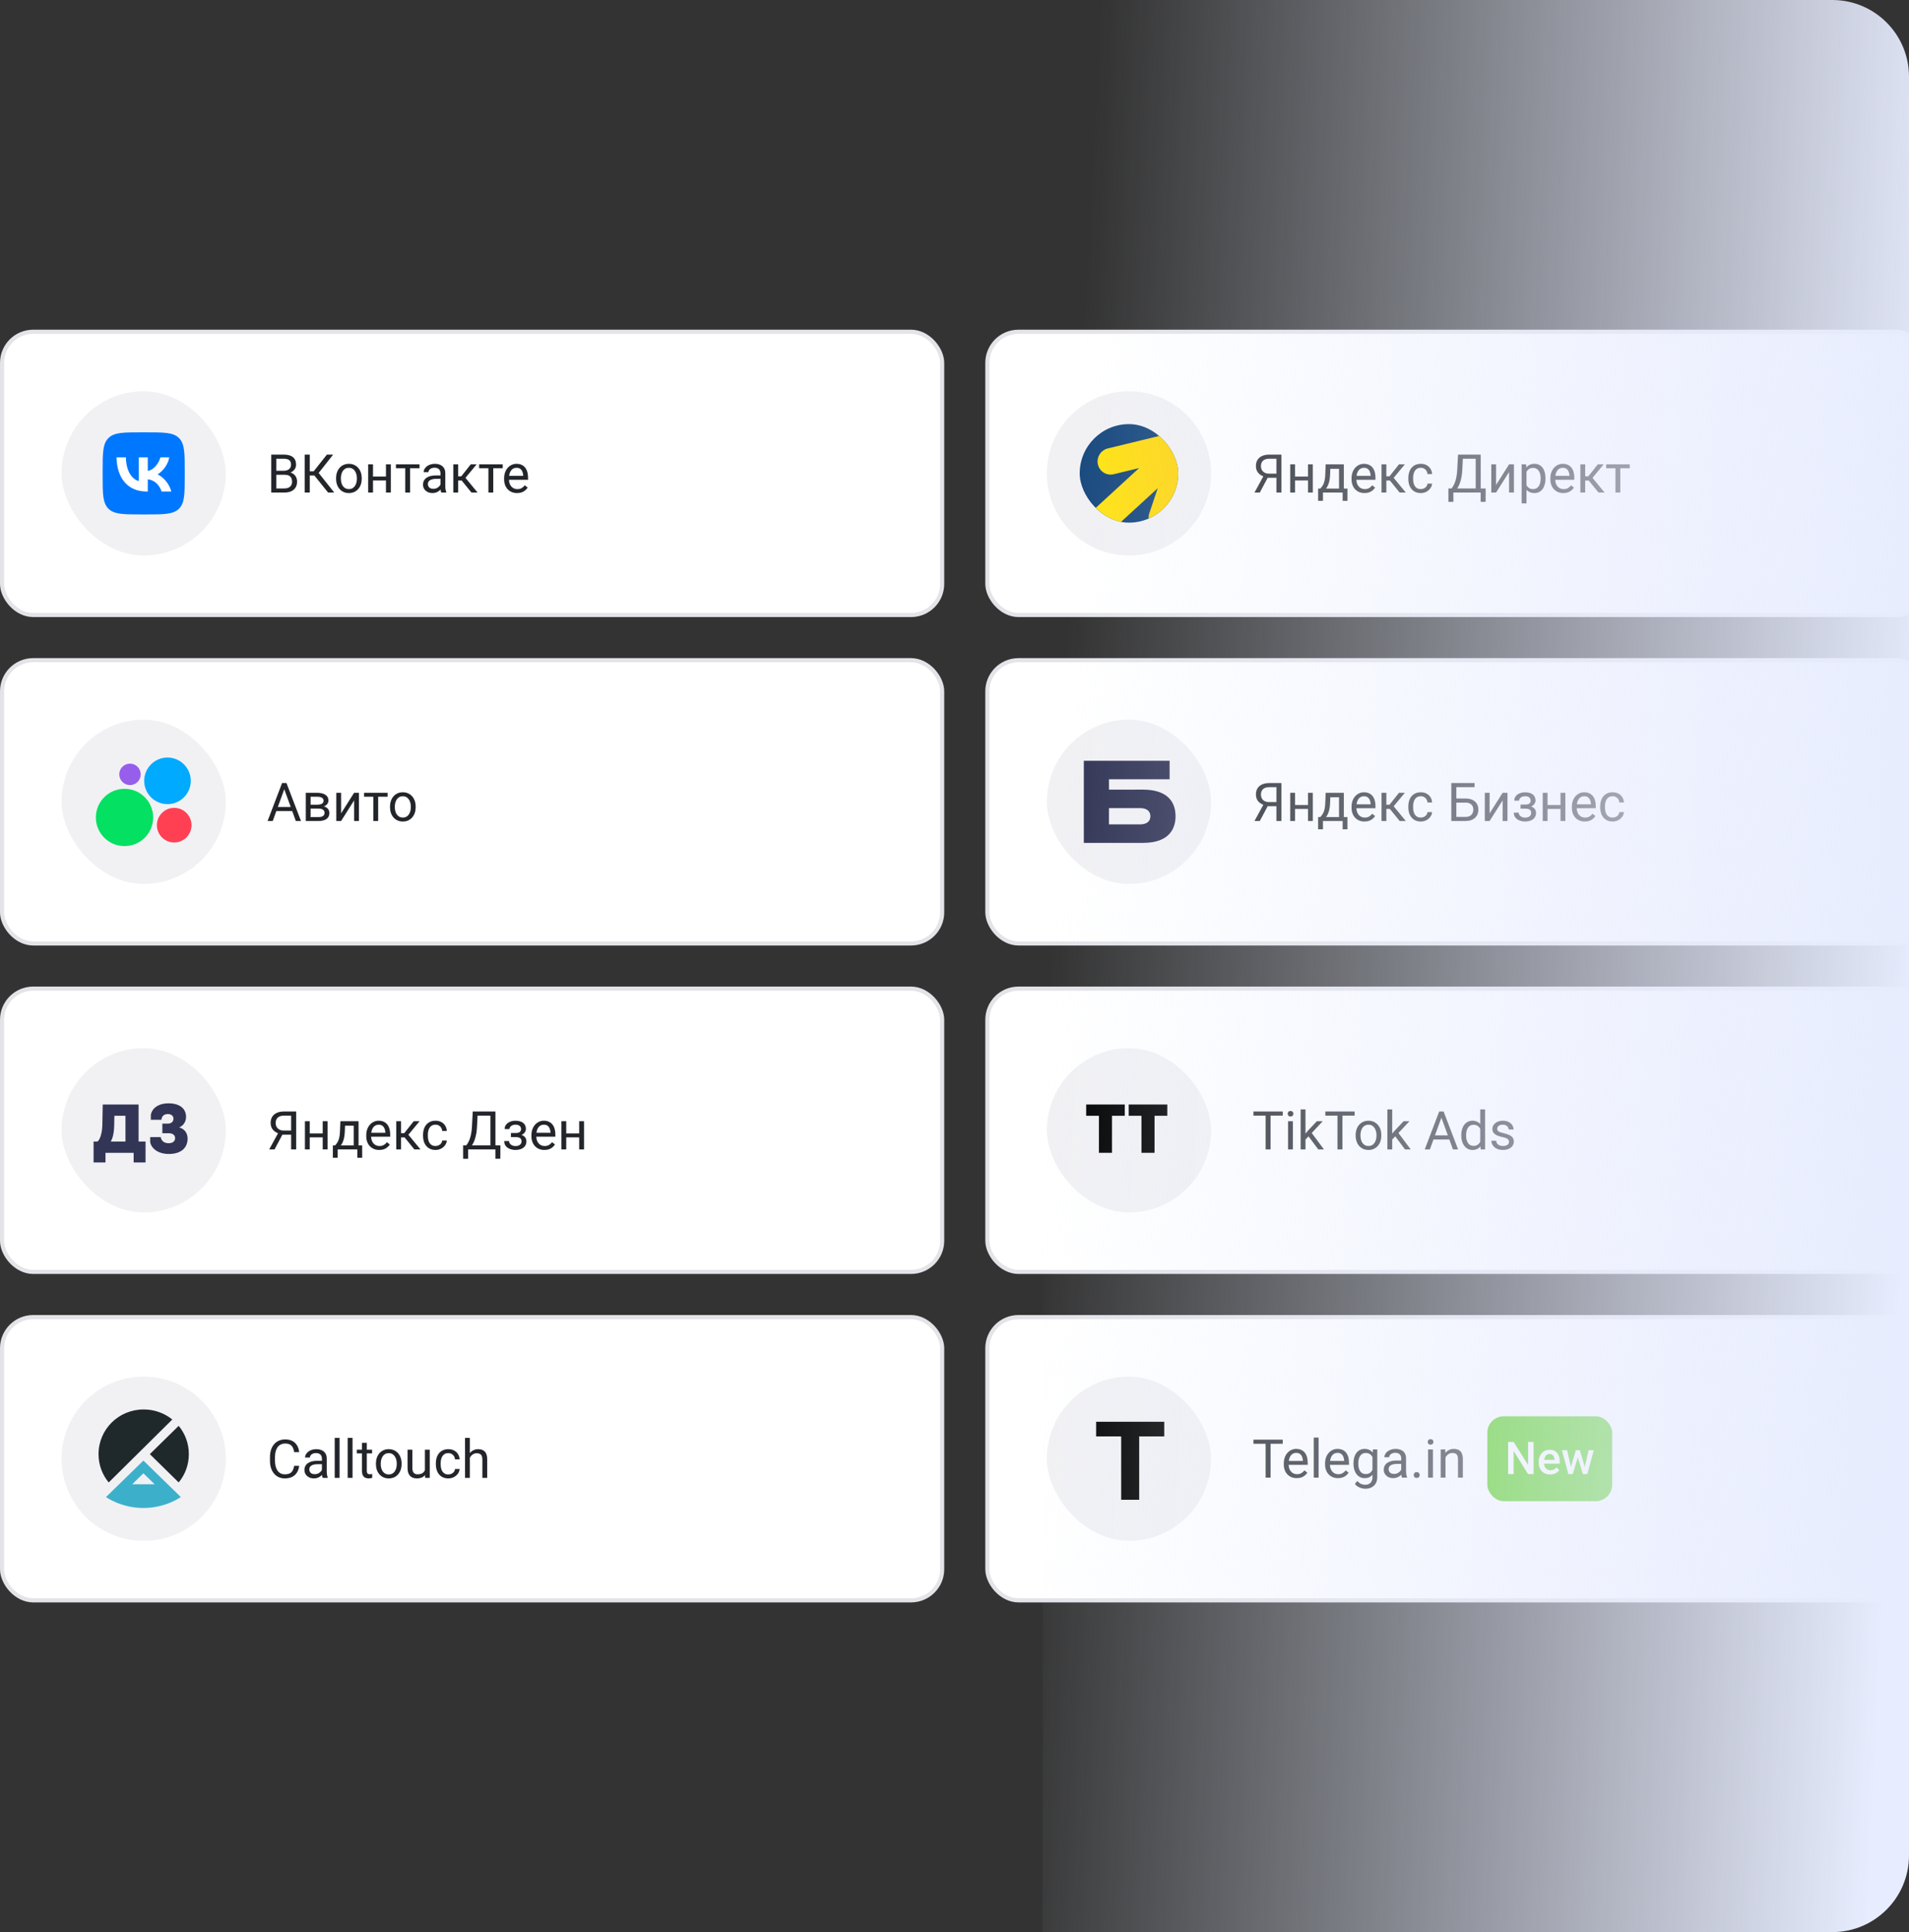
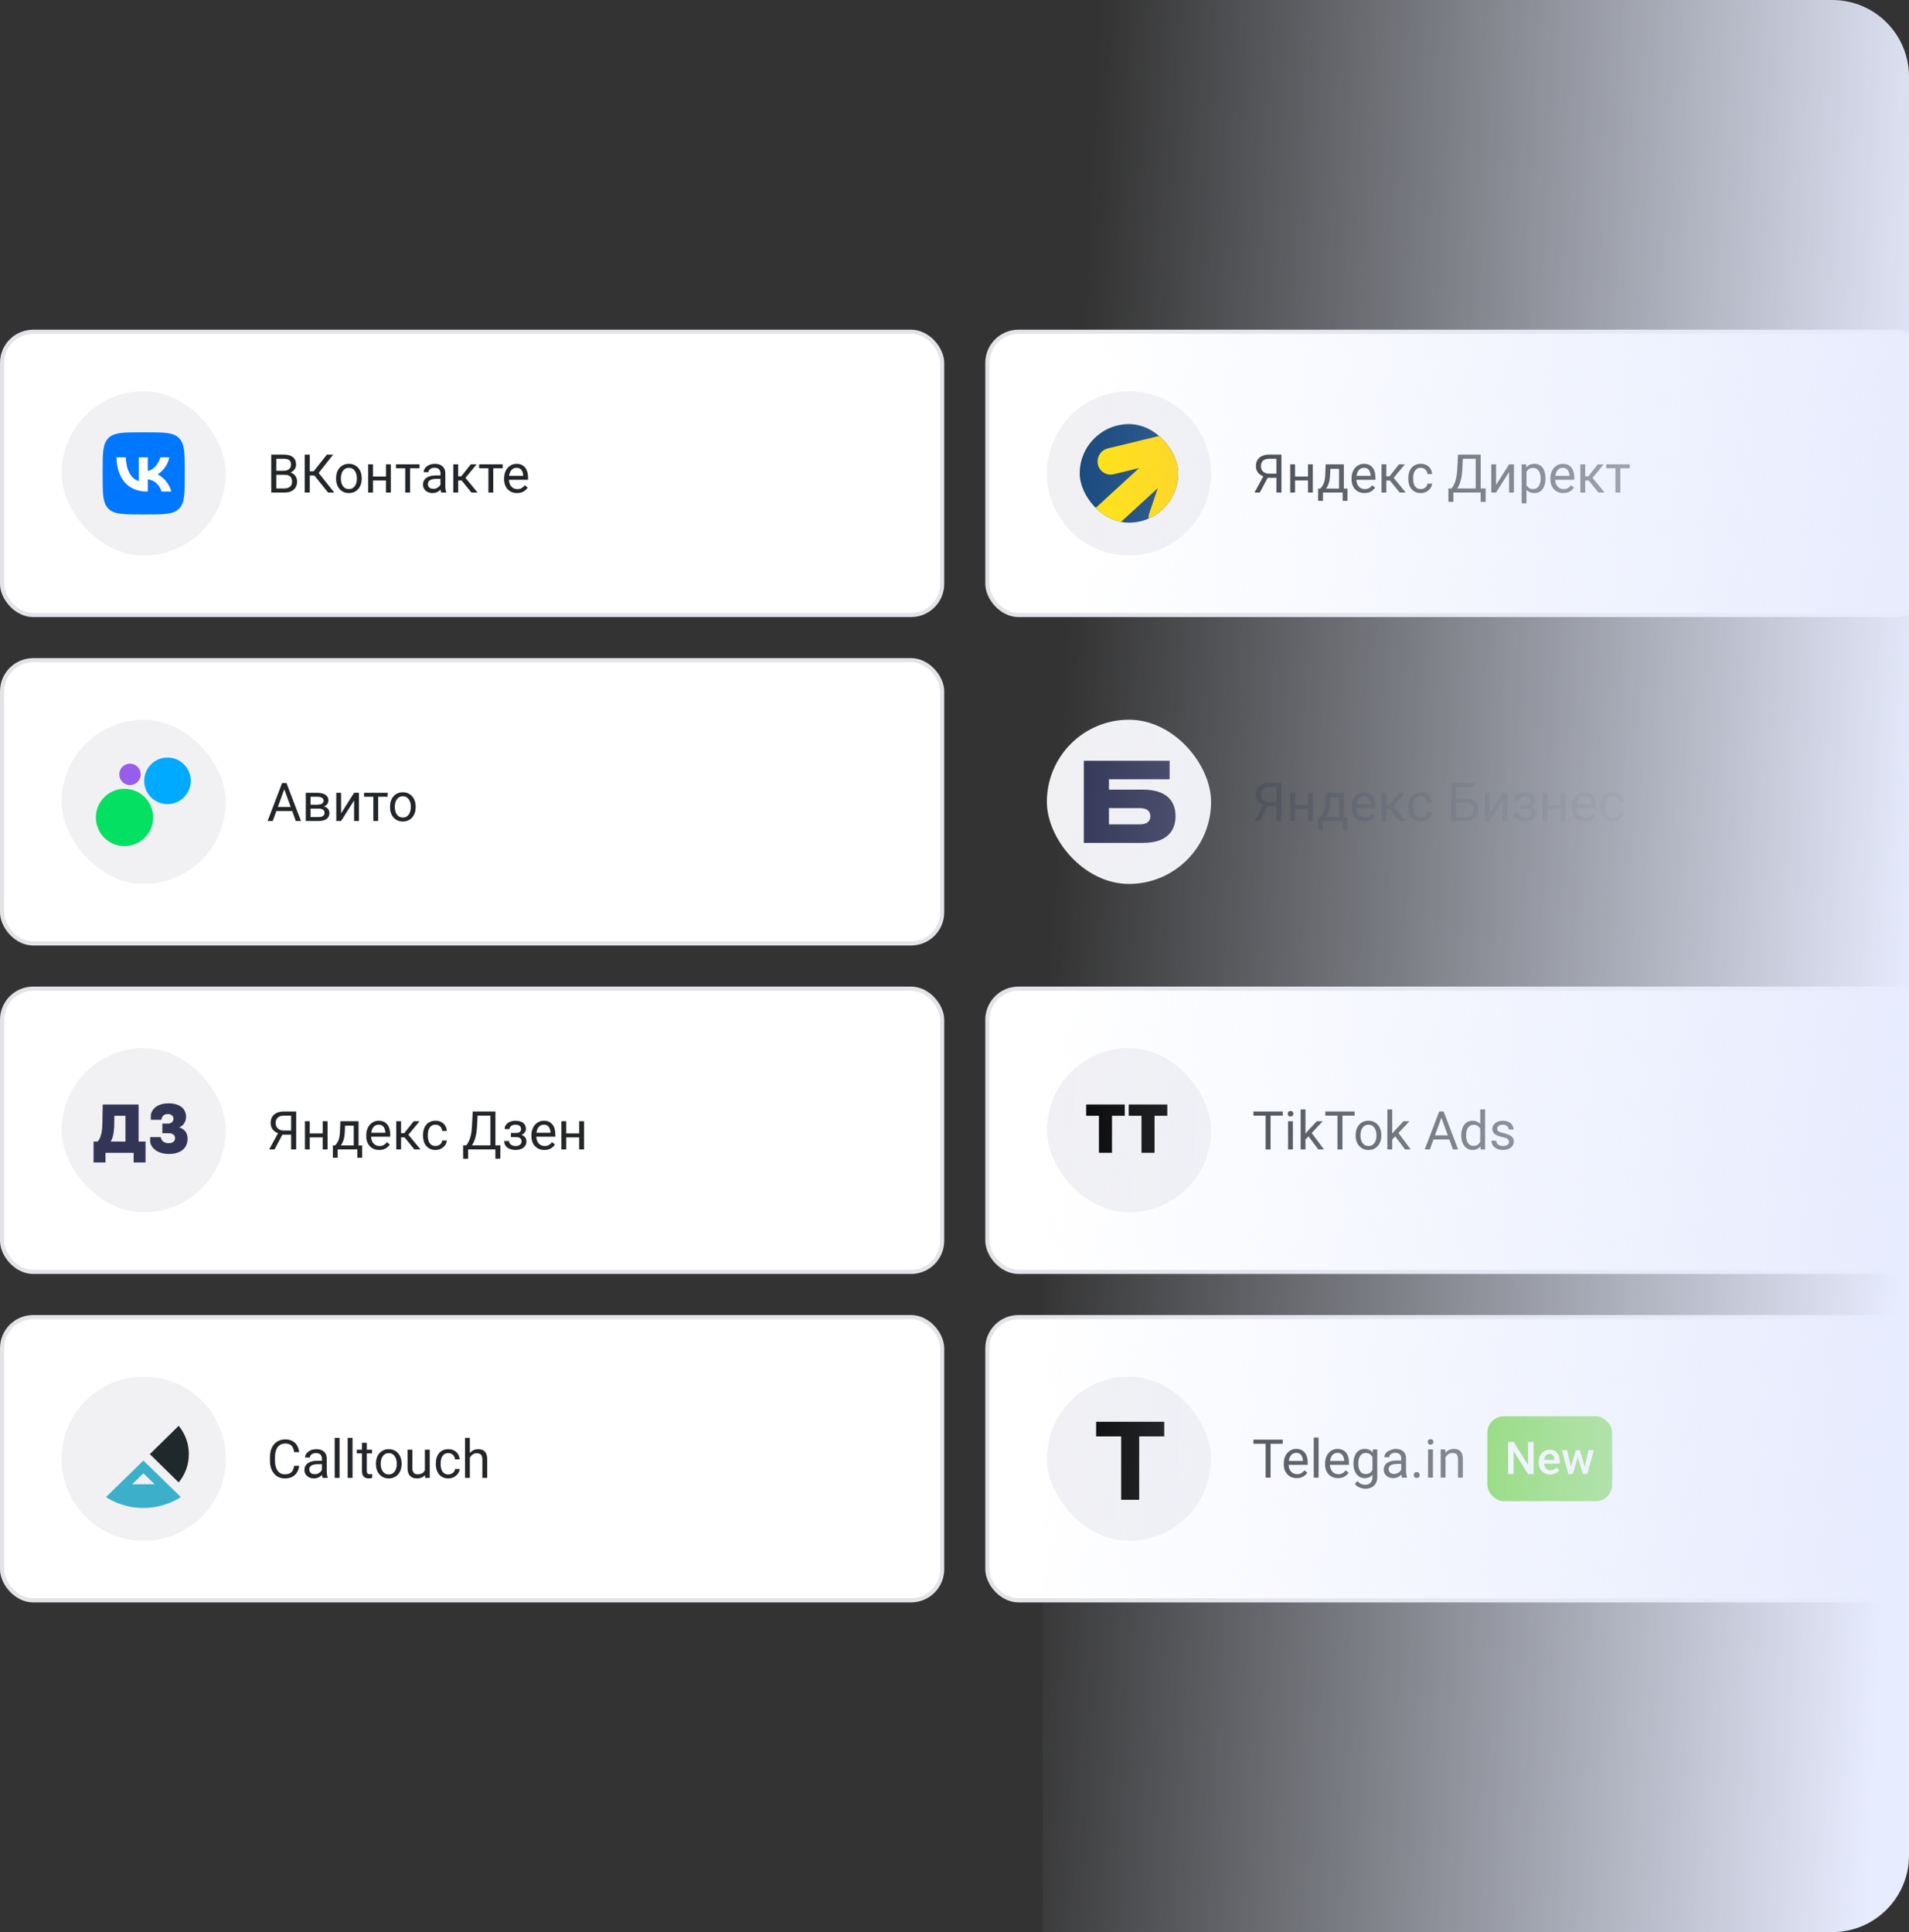
<svg xmlns="http://www.w3.org/2000/svg" width="249" height="252" viewBox="0 0 249 252" fill="none">
  <rect x="0" y="0" width="249" height="252" fill="#333333" stroke="none" />
  <g clip-path="url(#clip0_1330_12988)">
    <rect x="0.268" y="43.268" width="122.626" height="36.948" rx="4.062" fill="white" />
    <rect x="0.268" y="43.268" width="122.626" height="36.948" rx="4.062" stroke="#E3E3E8" stroke-width="0.535" />
    <rect x="8.032" y="51.032" width="21.419" height="21.419" rx="10.71" fill="#F1F1F4" />
    <g clip-path="url(#clip1_1330_12988)">
      <path d="M18.522 67.097H18.968C21.389 67.097 22.6 67.097 23.352 66.345C24.103 65.593 24.097 64.383 24.097 61.968V61.516C24.097 59.101 24.097 57.891 23.352 57.139C22.606 56.387 21.389 56.387 18.968 56.387H18.522C16.101 56.387 14.891 56.387 14.139 57.139C13.387 57.891 13.387 59.1 13.387 61.516V61.968C13.387 64.383 13.387 65.593 14.139 66.345C14.891 67.097 16.101 67.097 18.522 67.097Z" fill="#0077FF" />
      <path d="M19.134 64.109C16.719 64.109 15.254 62.433 15.197 59.649H16.42C16.458 61.694 17.388 62.562 18.101 62.739V59.649H19.274V61.414C19.962 61.337 20.682 60.535 20.924 59.649H22.077C21.892 60.738 21.109 61.541 20.554 61.872C21.109 62.14 22.001 62.841 22.345 64.109H21.077C20.809 63.261 20.153 62.605 19.274 62.516V64.109H19.134Z" fill="white" />
    </g>
    <path d="M37.145 61.927H35.891L35.884 61.4H37.023C37.211 61.4 37.375 61.369 37.516 61.305C37.656 61.242 37.765 61.151 37.842 61.033C37.921 60.913 37.961 60.77 37.961 60.605C37.961 60.424 37.926 60.276 37.855 60.163C37.787 60.047 37.682 59.964 37.539 59.911C37.399 59.857 37.22 59.83 37.002 59.83H36.037V64.242H35.381V59.293H37.002C37.256 59.293 37.483 59.319 37.682 59.371C37.881 59.421 38.05 59.5 38.188 59.609C38.329 59.715 38.435 59.852 38.508 60.017C38.581 60.182 38.617 60.381 38.617 60.612C38.617 60.816 38.565 61 38.46 61.166C38.356 61.329 38.211 61.463 38.025 61.567C37.842 61.671 37.627 61.738 37.38 61.767L37.145 61.927ZM37.114 64.242H35.632L36.003 63.708H37.114C37.323 63.708 37.5 63.672 37.645 63.599C37.792 63.527 37.904 63.425 37.981 63.294C38.058 63.16 38.097 63.002 38.097 62.821C38.097 62.638 38.064 62.479 37.998 62.345C37.932 62.212 37.829 62.108 37.689 62.036C37.548 61.963 37.367 61.927 37.145 61.927H36.21L36.217 61.4H37.495L37.634 61.591C37.872 61.611 38.074 61.679 38.239 61.795C38.405 61.908 38.531 62.053 38.617 62.23C38.705 62.406 38.749 62.601 38.749 62.814C38.749 63.123 38.681 63.383 38.545 63.596C38.412 63.807 38.222 63.968 37.978 64.079C37.733 64.188 37.445 64.242 37.114 64.242ZM40.405 59.293V64.242H39.749V59.293H40.405ZM43.454 59.293L41.305 62.016H40.143L40.041 61.472H40.914L42.641 59.293H43.454ZM42.794 64.242L40.935 61.931L41.302 61.356L43.596 64.242H42.794ZM43.834 62.444V62.366C43.834 62.1 43.873 61.855 43.95 61.628C44.027 61.399 44.138 61.201 44.283 61.033C44.428 60.863 44.604 60.732 44.81 60.639C45.016 60.544 45.247 60.496 45.503 60.496C45.762 60.496 45.994 60.544 46.2 60.639C46.408 60.732 46.585 60.863 46.73 61.033C46.878 61.201 46.99 61.399 47.067 61.628C47.144 61.855 47.182 62.1 47.182 62.366V62.444C47.182 62.709 47.144 62.955 47.067 63.181C46.99 63.408 46.878 63.606 46.73 63.776C46.585 63.944 46.41 64.075 46.203 64.171C45.999 64.263 45.768 64.31 45.51 64.31C45.252 64.31 45.02 64.263 44.813 64.171C44.607 64.075 44.43 63.944 44.283 63.776C44.138 63.606 44.027 63.408 43.95 63.181C43.873 62.955 43.834 62.709 43.834 62.444ZM44.463 62.366V62.444C44.463 62.627 44.485 62.801 44.528 62.964C44.571 63.125 44.635 63.267 44.721 63.392C44.81 63.517 44.92 63.615 45.051 63.688C45.183 63.758 45.336 63.793 45.51 63.793C45.682 63.793 45.833 63.758 45.962 63.688C46.094 63.615 46.202 63.517 46.288 63.392C46.375 63.267 46.439 63.125 46.482 62.964C46.528 62.801 46.55 62.627 46.55 62.444V62.366C46.55 62.184 46.528 62.013 46.482 61.852C46.439 61.689 46.373 61.545 46.285 61.421C46.199 61.294 46.09 61.194 45.959 61.122C45.83 61.049 45.678 61.013 45.503 61.013C45.331 61.013 45.179 61.049 45.048 61.122C44.919 61.194 44.81 61.294 44.721 61.421C44.635 61.545 44.571 61.689 44.528 61.852C44.485 62.013 44.463 62.184 44.463 62.366ZM50.466 62.158V62.668H48.522V62.158H50.466ZM48.654 60.564V64.242H48.025V60.564H48.654ZM50.976 60.564V64.242H50.343V60.564H50.976ZM53.488 60.564V64.242H52.855V60.564H53.488ZM54.721 60.564V61.074H51.645V60.564H54.721ZM57.454 63.613V61.72C57.454 61.575 57.425 61.449 57.366 61.343C57.309 61.234 57.223 61.15 57.108 61.091C56.992 61.032 56.849 61.003 56.679 61.003C56.521 61.003 56.381 61.03 56.261 61.084C56.144 61.139 56.051 61.21 55.983 61.298C55.917 61.387 55.884 61.482 55.884 61.584H55.255C55.255 61.452 55.289 61.322 55.357 61.193C55.425 61.064 55.523 60.947 55.65 60.843C55.779 60.736 55.933 60.653 56.112 60.591C56.293 60.528 56.495 60.496 56.717 60.496C56.984 60.496 57.22 60.541 57.424 60.632C57.63 60.723 57.791 60.86 57.907 61.043C58.024 61.225 58.083 61.452 58.083 61.727V63.44C58.083 63.562 58.093 63.692 58.114 63.831C58.136 63.969 58.169 64.088 58.212 64.188V64.242H57.556C57.525 64.169 57.5 64.073 57.482 63.953C57.463 63.831 57.454 63.717 57.454 63.613ZM57.563 62.012L57.57 62.454H56.934C56.755 62.454 56.596 62.469 56.455 62.498C56.315 62.525 56.197 62.567 56.102 62.624C56.006 62.681 55.934 62.752 55.884 62.838C55.834 62.922 55.809 63.02 55.809 63.134C55.809 63.249 55.835 63.355 55.887 63.45C55.94 63.545 56.018 63.621 56.122 63.678C56.228 63.732 56.359 63.759 56.513 63.759C56.706 63.759 56.875 63.718 57.023 63.637C57.17 63.555 57.287 63.456 57.373 63.338C57.461 63.22 57.509 63.105 57.516 62.995L57.784 63.297C57.768 63.392 57.725 63.498 57.655 63.613C57.585 63.729 57.491 63.84 57.373 63.946C57.257 64.05 57.119 64.138 56.958 64.208C56.8 64.276 56.62 64.31 56.421 64.31C56.172 64.31 55.953 64.261 55.765 64.164C55.579 64.066 55.434 63.936 55.33 63.773C55.228 63.608 55.177 63.423 55.177 63.219C55.177 63.022 55.215 62.848 55.293 62.699C55.37 62.547 55.481 62.421 55.626 62.322C55.771 62.219 55.945 62.142 56.149 62.09C56.353 62.038 56.581 62.012 56.832 62.012H57.563ZM59.756 60.564V64.242H59.127V60.564H59.756ZM62.169 60.564L60.425 62.672H59.545L59.45 62.121H60.17L61.404 60.564H62.169ZM61.492 64.242L60.14 62.576L60.544 62.121L62.291 64.242H61.492ZM64.338 60.564V64.242H63.705V60.564H64.338ZM65.571 60.564V61.074H62.495V60.564H65.571ZM67.444 64.31C67.188 64.31 66.956 64.267 66.747 64.181C66.541 64.092 66.363 63.969 66.214 63.81C66.067 63.652 65.953 63.464 65.874 63.246C65.795 63.029 65.755 62.791 65.755 62.532V62.389C65.755 62.09 65.799 61.824 65.888 61.591C65.976 61.355 66.096 61.156 66.248 60.992C66.4 60.829 66.572 60.706 66.764 60.622C66.957 60.538 67.156 60.496 67.363 60.496C67.626 60.496 67.852 60.541 68.043 60.632C68.235 60.723 68.393 60.85 68.515 61.013C68.637 61.174 68.728 61.364 68.787 61.584C68.846 61.801 68.875 62.039 68.875 62.298V62.58H66.129V62.066H68.246V62.019C68.237 61.856 68.203 61.697 68.144 61.543C68.088 61.389 67.997 61.262 67.873 61.162C67.748 61.063 67.578 61.013 67.363 61.013C67.22 61.013 67.088 61.043 66.968 61.105C66.848 61.163 66.745 61.252 66.659 61.37C66.573 61.488 66.506 61.632 66.459 61.801C66.411 61.971 66.387 62.167 66.387 62.389V62.532C66.387 62.707 66.411 62.871 66.459 63.025C66.508 63.177 66.58 63.311 66.673 63.426C66.768 63.542 66.882 63.632 67.016 63.698C67.152 63.764 67.306 63.797 67.478 63.797C67.7 63.797 67.888 63.751 68.043 63.661C68.197 63.57 68.331 63.449 68.447 63.297L68.828 63.599C68.748 63.72 68.647 63.834 68.525 63.943C68.403 64.052 68.252 64.14 68.073 64.208C67.896 64.276 67.687 64.31 67.444 64.31Z" fill="#22252A" />
    <rect x="128.784" y="43.268" width="122.626" height="36.948" rx="4.062" fill="white" />
    <rect x="128.784" y="43.268" width="122.626" height="36.948" rx="4.062" stroke="#E3E3E8" stroke-width="0.535" />
    <circle cx="147.258" cy="61.742" r="10.71" fill="#F1F1F4" />
    <g clip-path="url(#clip2_1330_12988)">
      <rect x="140.832" y="55.316" width="12.852" height="12.852" rx="6.426" fill="#1A4A7F" />
      <path fill-rule="evenodd" clip-rule="evenodd" d="M155.377 56.09C156.284 56.382 156.774 57.35 156.47 58.254L153.199 67.989C152.896 68.892 151.914 69.388 151.007 69.096C150.1 68.804 149.611 67.835 149.914 66.932L151.009 63.675L135.803 77.63L133.383 74.994L148.579 61.048L145.269 61.852C144.343 62.077 143.419 61.507 143.206 60.578C142.993 59.649 143.571 58.714 144.497 58.489L154.195 56.132C154.56 55.986 154.976 55.961 155.377 56.09Z" fill="url(#paint0_linear_1330_12988)" />
    </g>
    <path d="M166.643 62.315H165.253L164.93 62.182C164.572 62.069 164.297 61.895 164.104 61.662C163.912 61.426 163.815 61.134 163.815 60.785C163.815 60.466 163.886 60.195 164.026 59.973C164.169 59.751 164.371 59.582 164.631 59.466C164.894 59.351 165.204 59.293 165.562 59.293H167.146V64.242H166.49V59.83H165.562C165.2 59.83 164.927 59.916 164.743 60.088C164.562 60.261 164.471 60.493 164.471 60.785C164.471 60.975 164.511 61.145 164.59 61.295C164.672 61.444 164.792 61.562 164.951 61.648C165.109 61.735 165.306 61.778 165.542 61.778H166.647L166.643 62.315ZM165.529 61.975L164.325 64.242H163.628L164.866 61.975H165.529ZM170.729 62.158V62.668H168.785V62.158H170.729ZM168.917 60.564V64.242H168.289V60.564H168.917ZM171.239 60.564V64.242H170.607V60.564H171.239ZM172.915 60.564H173.544L173.489 61.941C173.476 62.29 173.436 62.591 173.37 62.845C173.304 63.099 173.221 63.315 173.119 63.494C173.017 63.671 172.902 63.819 172.775 63.939C172.651 64.059 172.522 64.16 172.388 64.242H172.075L172.092 63.729L172.221 63.725C172.296 63.637 172.369 63.546 172.439 63.453C172.509 63.358 172.574 63.246 172.633 63.117C172.691 62.985 172.74 62.826 172.779 62.638C172.82 62.447 172.846 62.215 172.857 61.941L172.915 60.564ZM173.071 60.564H175.284V64.242H174.655V61.145H173.071V60.564ZM171.932 63.725H175.756V65.326H175.127V64.242H172.561V65.326H171.929L171.932 63.725ZM177.979 64.31C177.723 64.31 177.491 64.267 177.282 64.181C177.076 64.092 176.898 63.969 176.749 63.81C176.602 63.652 176.488 63.464 176.409 63.246C176.33 63.029 176.29 62.791 176.29 62.532V62.389C176.29 62.09 176.334 61.824 176.423 61.591C176.511 61.355 176.631 61.156 176.783 60.992C176.935 60.829 177.107 60.706 177.299 60.622C177.492 60.538 177.692 60.496 177.898 60.496C178.161 60.496 178.387 60.541 178.578 60.632C178.77 60.723 178.928 60.85 179.05 61.013C179.172 61.174 179.263 61.364 179.322 61.584C179.381 61.801 179.41 62.039 179.41 62.298V62.58H176.664V62.066H178.781V62.019C178.772 61.856 178.738 61.697 178.679 61.543C178.623 61.389 178.532 61.262 178.408 61.162C178.283 61.063 178.113 61.013 177.898 61.013C177.755 61.013 177.624 61.043 177.503 61.105C177.383 61.163 177.28 61.252 177.194 61.37C177.108 61.488 177.041 61.632 176.994 61.801C176.946 61.971 176.922 62.167 176.922 62.389V62.532C176.922 62.707 176.946 62.871 176.994 63.025C177.043 63.177 177.115 63.311 177.208 63.426C177.303 63.542 177.417 63.632 177.551 63.698C177.687 63.764 177.841 63.797 178.013 63.797C178.235 63.797 178.423 63.751 178.578 63.661C178.732 63.57 178.866 63.449 178.982 63.297L179.363 63.599C179.283 63.72 179.183 63.834 179.06 63.943C178.938 64.052 178.787 64.14 178.608 64.208C178.431 64.276 178.222 64.31 177.979 64.31ZM180.828 60.564V64.242H180.199V60.564H180.828ZM183.241 60.564L181.497 62.672H180.617L180.522 62.121H181.242L182.476 60.564H183.241ZM182.565 64.242L181.212 62.576L181.616 62.121L183.363 64.242H182.565ZM185.328 63.793C185.478 63.793 185.616 63.763 185.743 63.702C185.87 63.64 185.974 63.556 186.055 63.45C186.137 63.341 186.184 63.218 186.195 63.08H186.793C186.782 63.297 186.708 63.5 186.572 63.688C186.438 63.874 186.263 64.024 186.045 64.14C185.828 64.253 185.589 64.31 185.328 64.31C185.052 64.31 184.81 64.261 184.604 64.164C184.4 64.066 184.23 63.933 184.094 63.763C183.961 63.593 183.86 63.398 183.792 63.178C183.726 62.956 183.693 62.721 183.693 62.474V62.332C183.693 62.085 183.726 61.851 183.792 61.632C183.86 61.409 183.961 61.213 184.094 61.043C184.23 60.873 184.4 60.74 184.604 60.642C184.81 60.545 185.052 60.496 185.328 60.496C185.616 60.496 185.867 60.555 186.083 60.673C186.298 60.788 186.467 60.947 186.589 61.149C186.714 61.348 186.782 61.575 186.793 61.829H186.195C186.184 61.677 186.14 61.54 186.066 61.417C185.993 61.295 185.893 61.197 185.767 61.125C185.642 61.05 185.496 61.013 185.328 61.013C185.135 61.013 184.973 61.051 184.842 61.128C184.713 61.203 184.61 61.305 184.533 61.434C184.458 61.561 184.404 61.703 184.37 61.859C184.338 62.013 184.322 62.171 184.322 62.332V62.474C184.322 62.635 184.338 62.794 184.37 62.95C184.401 63.107 184.455 63.248 184.529 63.375C184.606 63.502 184.709 63.604 184.839 63.681C184.97 63.756 185.133 63.793 185.328 63.793ZM193.214 63.708V64.242H189.468V63.708H193.214ZM189.574 63.708V65.459H188.924L188.921 63.708H189.574ZM193.785 63.708L193.778 65.455H193.129V63.708H193.785ZM192.571 59.293V59.83H190.403V59.293H192.571ZM193.136 59.293V64.242H192.483V59.293H193.136ZM190.179 59.293H190.835L190.733 61.285C190.719 61.584 190.691 61.86 190.648 62.114C190.605 62.366 190.551 62.596 190.488 62.804C190.424 63.013 190.352 63.2 190.27 63.365C190.189 63.528 190.101 63.67 190.009 63.79C189.916 63.908 189.818 64.005 189.716 64.082C189.617 64.157 189.516 64.21 189.414 64.242H189.115V63.708H189.325C189.384 63.645 189.451 63.553 189.526 63.433C189.603 63.313 189.679 63.158 189.754 62.967C189.831 62.775 189.898 62.54 189.954 62.264C190.013 61.987 190.053 61.661 190.073 61.285L190.179 59.293ZM195.141 63.246L196.837 60.564H197.47V64.242H196.837V61.56L195.141 64.242H194.516V60.564H195.141V63.246ZM199.108 61.271V65.656H198.476V60.564H199.054L199.108 61.271ZM201.586 62.373V62.444C201.586 62.711 201.554 62.959 201.491 63.188C201.427 63.415 201.334 63.612 201.212 63.78C201.092 63.947 200.943 64.078 200.767 64.171C200.59 64.263 200.387 64.31 200.158 64.31C199.925 64.31 199.719 64.271 199.54 64.194C199.361 64.117 199.209 64.005 199.084 63.858C198.959 63.711 198.86 63.534 198.785 63.328C198.712 63.121 198.663 62.889 198.635 62.631V62.25C198.663 61.978 198.714 61.735 198.788 61.519C198.863 61.304 198.962 61.12 199.084 60.969C199.209 60.815 199.359 60.698 199.536 60.618C199.713 60.537 199.917 60.496 200.148 60.496C200.379 60.496 200.584 60.541 200.763 60.632C200.942 60.721 201.093 60.847 201.215 61.013C201.338 61.178 201.429 61.377 201.491 61.608C201.554 61.837 201.586 62.092 201.586 62.373ZM200.954 62.444V62.373C200.954 62.189 200.934 62.017 200.896 61.856C200.857 61.693 200.797 61.55 200.716 61.428C200.636 61.303 200.534 61.205 200.41 61.135C200.285 61.063 200.137 61.026 199.964 61.026C199.806 61.026 199.668 61.054 199.55 61.108C199.434 61.162 199.336 61.236 199.254 61.329C199.172 61.42 199.106 61.524 199.054 61.642C199.004 61.757 198.966 61.877 198.941 62.002V62.882C198.987 63.041 199.05 63.191 199.132 63.331C199.213 63.469 199.322 63.581 199.458 63.667C199.594 63.751 199.765 63.793 199.971 63.793C200.141 63.793 200.287 63.758 200.41 63.688C200.534 63.615 200.636 63.517 200.716 63.392C200.797 63.267 200.857 63.125 200.896 62.964C200.934 62.801 200.954 62.627 200.954 62.444ZM203.914 64.31C203.658 64.31 203.426 64.267 203.217 64.181C203.011 64.092 202.833 63.969 202.684 63.81C202.536 63.652 202.423 63.464 202.344 63.246C202.264 63.029 202.225 62.791 202.225 62.532V62.389C202.225 62.09 202.269 61.824 202.357 61.591C202.446 61.355 202.566 61.156 202.718 60.992C202.87 60.829 203.042 60.706 203.234 60.622C203.427 60.538 203.626 60.496 203.833 60.496C204.095 60.496 204.322 60.541 204.512 60.632C204.705 60.723 204.863 60.85 204.985 61.013C205.107 61.174 205.198 61.364 205.257 61.584C205.316 61.801 205.345 62.039 205.345 62.298V62.58H202.599V62.066H204.716V62.019C204.707 61.856 204.673 61.697 204.614 61.543C204.558 61.389 204.467 61.262 204.342 61.162C204.218 61.063 204.048 61.013 203.833 61.013C203.69 61.013 203.558 61.043 203.438 61.105C203.318 61.163 203.215 61.252 203.129 61.37C203.043 61.488 202.976 61.632 202.928 61.801C202.881 61.971 202.857 62.167 202.857 62.389V62.532C202.857 62.707 202.881 62.871 202.928 63.025C202.978 63.177 203.05 63.311 203.143 63.426C203.238 63.542 203.352 63.632 203.486 63.698C203.622 63.764 203.776 63.797 203.948 63.797C204.17 63.797 204.358 63.751 204.512 63.661C204.667 63.57 204.801 63.449 204.917 63.297L205.298 63.599C205.218 63.72 205.117 63.834 204.995 63.943C204.873 64.052 204.722 64.14 204.543 64.208C204.366 64.276 204.157 64.31 203.914 64.31ZM206.763 60.564V64.242H206.134V60.564H206.763ZM209.176 60.564L207.432 62.672H206.552L206.457 62.121H207.177L208.411 60.564H209.176ZM208.5 64.242L207.147 62.576L207.551 62.121L209.298 64.242H208.5ZM211.345 60.564V64.242H210.712V60.564H211.345ZM212.578 60.564V61.074H209.502V60.564H212.578Z" fill="#22252A" />
    <rect x="0.268" y="86.106" width="122.626" height="36.948" rx="4.062" fill="white" />
    <rect x="0.268" y="86.106" width="122.626" height="36.948" rx="4.062" stroke="#E3E3E8" stroke-width="0.535" />
    <rect x="8.032" y="93.871" width="21.419" height="21.419" rx="10.71" fill="#F1F1F4" />
    <path d="M16.241 110.356C18.305 110.356 19.978 108.683 19.978 106.619C19.978 104.555 18.305 102.882 16.241 102.882C14.177 102.882 12.503 104.555 12.503 106.619C12.503 108.683 14.177 110.356 16.241 110.356Z" fill="#04E061" />
-     <path d="M22.722 109.885C23.969 109.885 24.98 108.874 24.98 107.627C24.98 106.38 23.969 105.369 22.722 105.369C21.475 105.369 20.464 106.38 20.464 107.627C20.464 108.874 21.475 109.885 22.722 109.885Z" fill="#FF4053" />
    <path d="M16.955 102.397C17.727 102.397 18.353 101.771 18.353 100.999C18.353 100.227 17.727 99.601 16.955 99.601C16.183 99.601 15.558 100.227 15.558 100.999C15.558 101.771 16.183 102.397 16.955 102.397Z" fill="#965EEB" />
    <path d="M21.845 104.882C23.523 104.882 24.884 103.522 24.884 101.844C24.884 100.166 23.523 98.805 21.845 98.805C20.167 98.805 18.807 100.166 18.807 101.844C18.807 103.522 20.167 104.882 21.845 104.882Z" fill="#00AAFF" />
    <path d="M37.213 102.57L35.575 107.081H34.905L36.791 102.132H37.223L37.213 102.57ZM38.586 107.081L36.944 102.57L36.934 102.132H37.366L39.259 107.081H38.586ZM38.501 105.249V105.786H35.721V105.249H38.501ZM41.553 105.463H40.347L40.34 104.96H41.326C41.521 104.96 41.683 104.94 41.812 104.902C41.943 104.863 42.042 104.806 42.108 104.729C42.173 104.651 42.206 104.556 42.206 104.443C42.206 104.355 42.187 104.278 42.148 104.212C42.112 104.144 42.057 104.088 41.982 104.045C41.907 104 41.814 103.967 41.703 103.947C41.594 103.924 41.466 103.913 41.319 103.913H40.513V107.081H39.885V103.403H41.319C41.552 103.403 41.762 103.423 41.948 103.464C42.136 103.505 42.296 103.567 42.427 103.651C42.561 103.733 42.663 103.837 42.733 103.964C42.803 104.091 42.838 104.24 42.838 104.412C42.838 104.523 42.816 104.629 42.77 104.729C42.725 104.828 42.658 104.917 42.57 104.994C42.481 105.071 42.373 105.134 42.244 105.184C42.114 105.232 41.966 105.262 41.798 105.276L41.553 105.463ZM41.553 107.081H40.119L40.432 106.571H41.553C41.728 106.571 41.873 106.549 41.989 106.506C42.104 106.461 42.19 106.397 42.247 106.316C42.306 106.232 42.335 106.132 42.335 106.017C42.335 105.901 42.306 105.803 42.247 105.721C42.19 105.637 42.104 105.574 41.989 105.531C41.873 105.485 41.728 105.463 41.553 105.463H40.598L40.605 104.96H41.798L42.026 105.15C42.228 105.166 42.399 105.216 42.539 105.3C42.68 105.383 42.786 105.49 42.859 105.619C42.931 105.746 42.968 105.884 42.968 106.034C42.968 106.206 42.935 106.358 42.869 106.489C42.806 106.621 42.713 106.731 42.59 106.819C42.468 106.905 42.319 106.971 42.145 107.016C41.971 107.059 41.773 107.081 41.553 107.081ZM44.49 106.085L46.187 103.403H46.819V107.081H46.187V104.399L44.49 107.081H43.865V103.403H44.49V106.085ZM49.327 103.403V107.081H48.695V103.403H49.327ZM50.561 103.403V103.913H47.485V103.403H50.561ZM50.87 105.283V105.204C50.87 104.939 50.909 104.693 50.986 104.467C51.063 104.238 51.174 104.04 51.319 103.872C51.464 103.702 51.64 103.571 51.846 103.478C52.052 103.383 52.283 103.335 52.539 103.335C52.798 103.335 53.03 103.383 53.236 103.478C53.445 103.571 53.621 103.702 53.766 103.872C53.914 104.04 54.026 104.238 54.103 104.467C54.18 104.693 54.218 104.939 54.218 105.204V105.283C54.218 105.548 54.18 105.794 54.103 106.02C54.026 106.247 53.914 106.445 53.766 106.615C53.621 106.783 53.446 106.914 53.239 107.009C53.036 107.102 52.804 107.149 52.546 107.149C52.288 107.149 52.056 107.102 51.849 107.009C51.643 106.914 51.466 106.783 51.319 106.615C51.174 106.445 51.063 106.247 50.986 106.02C50.909 105.794 50.87 105.548 50.87 105.283ZM51.499 105.204V105.283C51.499 105.466 51.521 105.639 51.564 105.803C51.607 105.964 51.671 106.106 51.758 106.231C51.846 106.356 51.956 106.454 52.087 106.527C52.219 106.597 52.372 106.632 52.546 106.632C52.718 106.632 52.869 106.597 52.998 106.527C53.13 106.454 53.238 106.356 53.325 106.231C53.411 106.106 53.475 105.964 53.518 105.803C53.564 105.639 53.586 105.466 53.586 105.283V105.204C53.586 105.023 53.564 104.852 53.518 104.691C53.475 104.528 53.41 104.384 53.321 104.259C53.235 104.133 53.126 104.033 52.995 103.96C52.866 103.888 52.714 103.852 52.539 103.852C52.367 103.852 52.215 103.888 52.084 103.96C51.955 104.033 51.846 104.133 51.758 104.259C51.671 104.384 51.607 104.528 51.564 104.691C51.521 104.852 51.499 105.023 51.499 105.204Z" fill="#22252A" />
-     <rect x="128.784" y="86.106" width="122.626" height="36.948" rx="4.062" fill="white" />
-     <rect x="128.784" y="86.106" width="122.626" height="36.948" rx="4.062" stroke="#E3E3E8" stroke-width="0.535" />
    <rect x="136.548" y="93.871" width="21.419" height="21.419" rx="10.71" fill="#F1F1F4" />
    <path fill-rule="evenodd" clip-rule="evenodd" d="M144.649 102.992L149.086 102.989C151.884 102.989 153.331 104.243 153.332 106.462C153.332 108.006 152.571 109.936 149.092 109.936H141.368V99.226H152.559V101.638H144.648L144.649 102.992ZM148.7 107.523C149.569 107.523 150.051 107.137 150.051 106.462C150.051 105.787 149.568 105.401 148.7 105.401H144.648V107.523H148.7Z" fill="#323555" />
    <path d="M166.643 105.153H165.253L164.93 105.021C164.572 104.908 164.297 104.734 164.104 104.501C163.912 104.265 163.815 103.973 163.815 103.624C163.815 103.304 163.886 103.034 164.026 102.811C164.169 102.589 164.371 102.421 164.631 102.305C164.894 102.189 165.204 102.132 165.562 102.132H167.146V107.081H166.49V102.669H165.562C165.2 102.669 164.927 102.755 164.743 102.927C164.562 103.099 164.471 103.332 164.471 103.624C164.471 103.814 164.511 103.984 164.59 104.134C164.672 104.283 164.792 104.401 164.951 104.487C165.109 104.573 165.306 104.616 165.542 104.616H166.647L166.643 105.153ZM165.529 104.814L164.325 107.081H163.628L164.866 104.814H165.529ZM170.729 104.997V105.507H168.785V104.997H170.729ZM168.917 103.403V107.081H168.289V103.403H168.917ZM171.239 103.403V107.081H170.607V103.403H171.239ZM172.915 103.403H173.544L173.489 104.78C173.476 105.128 173.436 105.43 173.37 105.684C173.304 105.937 173.221 106.154 173.119 106.333C173.017 106.51 172.902 106.658 172.775 106.778C172.651 106.898 172.522 106.999 172.388 107.081H172.075L172.092 106.567L172.221 106.564C172.296 106.476 172.369 106.385 172.439 106.292C172.509 106.197 172.574 106.085 172.633 105.956C172.691 105.824 172.74 105.664 172.779 105.476C172.82 105.286 172.846 105.054 172.857 104.78L172.915 103.403ZM173.071 103.403H175.284V107.081H174.655V103.984H173.071V103.403ZM171.932 106.564H175.756V108.165H175.127V107.081H172.561V108.165H171.929L171.932 106.564ZM177.979 107.149C177.723 107.149 177.491 107.106 177.282 107.02C177.076 106.931 176.898 106.808 176.749 106.649C176.602 106.49 176.488 106.302 176.409 106.085C176.33 105.867 176.29 105.629 176.29 105.371V105.228C176.29 104.929 176.334 104.663 176.423 104.429C176.511 104.194 176.631 103.994 176.783 103.831C176.935 103.668 177.107 103.545 177.299 103.461C177.492 103.377 177.692 103.335 177.898 103.335C178.161 103.335 178.387 103.38 178.578 103.471C178.77 103.562 178.928 103.688 179.05 103.852C179.172 104.012 179.263 104.203 179.322 104.423C179.381 104.64 179.41 104.878 179.41 105.136V105.419H176.664V104.905H178.781V104.858C178.772 104.695 178.738 104.536 178.679 104.382C178.623 104.228 178.532 104.101 178.408 104.001C178.283 103.901 178.113 103.852 177.898 103.852C177.755 103.852 177.624 103.882 177.503 103.943C177.383 104.002 177.28 104.091 177.194 104.208C177.108 104.326 177.041 104.47 176.994 104.64C176.946 104.81 176.922 105.006 176.922 105.228V105.371C176.922 105.545 176.946 105.71 176.994 105.864C177.043 106.016 177.115 106.149 177.208 106.265C177.303 106.38 177.417 106.471 177.551 106.537C177.687 106.603 177.841 106.635 178.013 106.635C178.235 106.635 178.423 106.59 178.578 106.499C178.732 106.409 178.866 106.288 178.982 106.136L179.363 106.438C179.283 106.558 179.183 106.673 179.06 106.782C178.938 106.89 178.787 106.979 178.608 107.047C178.431 107.115 178.222 107.149 177.979 107.149ZM180.828 103.403V107.081H180.199V103.403H180.828ZM183.241 103.403L181.497 105.51H180.617L180.522 104.96H181.242L182.476 103.403H183.241ZM182.565 107.081L181.212 105.415L181.616 104.96L183.363 107.081H182.565ZM185.328 106.632C185.478 106.632 185.616 106.601 185.743 106.54C185.87 106.479 185.974 106.395 186.055 106.289C186.137 106.18 186.184 106.056 186.195 105.918H186.793C186.782 106.136 186.708 106.339 186.572 106.527C186.438 106.712 186.263 106.863 186.045 106.979C185.828 107.092 185.589 107.149 185.328 107.149C185.052 107.149 184.81 107.1 184.604 107.003C184.4 106.905 184.23 106.771 184.094 106.601C183.961 106.431 183.86 106.237 183.792 106.017C183.726 105.795 183.693 105.56 183.693 105.313V105.17C183.693 104.923 183.726 104.69 183.792 104.47C183.86 104.248 183.961 104.052 184.094 103.882C184.23 103.712 184.4 103.579 184.604 103.481C184.81 103.384 185.052 103.335 185.328 103.335C185.616 103.335 185.867 103.394 186.083 103.512C186.298 103.627 186.467 103.786 186.589 103.988C186.714 104.187 186.782 104.414 186.793 104.667H186.195C186.184 104.516 186.14 104.378 186.066 104.256C185.993 104.134 185.893 104.036 185.767 103.964C185.642 103.889 185.496 103.852 185.328 103.852C185.135 103.852 184.973 103.89 184.842 103.967C184.713 104.042 184.61 104.144 184.533 104.273C184.458 104.4 184.404 104.542 184.37 104.698C184.338 104.852 184.322 105.01 184.322 105.17V105.313C184.322 105.474 184.338 105.633 184.37 105.789C184.401 105.945 184.455 106.087 184.529 106.214C184.606 106.341 184.709 106.443 184.839 106.52C184.97 106.595 185.133 106.632 185.328 106.632ZM192.34 102.132V102.669H189.954V107.081H189.302V102.132H192.34ZM189.801 104.147H191.151C191.513 104.147 191.819 104.208 192.068 104.331C192.318 104.451 192.507 104.62 192.636 104.837C192.765 105.055 192.83 105.31 192.83 105.602C192.83 105.82 192.794 106.019 192.721 106.2C192.649 106.379 192.541 106.536 192.398 106.669C192.255 106.801 192.08 106.903 191.871 106.975C191.663 107.046 191.423 107.081 191.151 107.081H189.302V102.132H189.958V106.547H191.151C191.393 106.547 191.589 106.503 191.739 106.414C191.891 106.324 192.002 106.206 192.072 106.061C192.142 105.916 192.177 105.761 192.177 105.595C192.177 105.43 192.142 105.278 192.072 105.14C192.002 105.002 191.891 104.892 191.739 104.81C191.589 104.726 191.393 104.684 191.151 104.684H189.801V104.147ZM194.298 106.085L195.994 103.403H196.627V107.081H195.994V104.399L194.298 107.081H193.673V103.403H194.298V106.085ZM199.009 105.323H198.333V104.936H198.958C199.133 104.936 199.271 104.914 199.373 104.871C199.475 104.826 199.548 104.764 199.591 104.684C199.634 104.605 199.655 104.512 199.655 104.406C199.655 104.31 199.63 104.221 199.58 104.137C199.533 104.051 199.456 103.982 199.349 103.93C199.243 103.875 199.1 103.848 198.921 103.848C198.776 103.848 198.644 103.874 198.527 103.926C198.409 103.976 198.315 104.045 198.245 104.134C198.177 104.22 198.143 104.317 198.143 104.426H197.514C197.514 104.202 197.577 104.009 197.704 103.848C197.833 103.685 198.004 103.559 198.217 103.471C198.433 103.383 198.667 103.338 198.921 103.338C199.134 103.338 199.324 103.362 199.492 103.41C199.662 103.455 199.806 103.523 199.924 103.614C200.042 103.702 200.131 103.813 200.192 103.947C200.256 104.078 200.287 104.231 200.287 104.406C200.287 104.53 200.258 104.648 200.199 104.759C200.14 104.87 200.055 104.969 199.944 105.055C199.833 105.139 199.698 105.204 199.54 105.252C199.383 105.3 199.206 105.323 199.009 105.323ZM198.333 105.085H199.009C199.229 105.085 199.423 105.107 199.591 105.15C199.758 105.191 199.899 105.252 200.012 105.334C200.125 105.415 200.21 105.516 200.267 105.636C200.326 105.754 200.355 105.89 200.355 106.044C200.355 106.216 200.32 106.371 200.25 106.51C200.182 106.646 200.085 106.761 199.958 106.856C199.831 106.952 199.679 107.024 199.502 107.074C199.328 107.124 199.134 107.149 198.921 107.149C198.683 107.149 198.452 107.108 198.228 107.026C198.003 106.945 197.819 106.819 197.673 106.649C197.528 106.477 197.456 106.258 197.456 105.993H198.085C198.085 106.104 198.12 106.209 198.19 106.309C198.26 106.409 198.358 106.489 198.482 106.55C198.609 106.612 198.756 106.642 198.921 106.642C199.098 106.642 199.245 106.615 199.363 106.561C199.481 106.506 199.569 106.434 199.628 106.343C199.689 106.252 199.72 106.154 199.72 106.047C199.72 105.909 199.693 105.798 199.638 105.714C199.584 105.63 199.5 105.569 199.387 105.531C199.276 105.49 199.133 105.47 198.958 105.47H198.333V105.085ZM203.666 104.997V105.507H201.722V104.997H203.666ZM201.854 103.403V107.081H201.226V103.403H201.854ZM204.176 103.403V107.081H203.544V103.403H204.176ZM206.715 107.149C206.459 107.149 206.227 107.106 206.018 107.02C205.812 106.931 205.634 106.808 205.485 106.649C205.337 106.49 205.224 106.302 205.145 106.085C205.065 105.867 205.026 105.629 205.026 105.371V105.228C205.026 104.929 205.07 104.663 205.158 104.429C205.247 104.194 205.367 103.994 205.519 103.831C205.67 103.668 205.843 103.545 206.035 103.461C206.228 103.377 206.427 103.335 206.633 103.335C206.896 103.335 207.123 103.38 207.313 103.471C207.506 103.562 207.663 103.688 207.786 103.852C207.908 104.012 207.999 104.203 208.058 104.423C208.117 104.64 208.146 104.878 208.146 105.136V105.419H205.4V104.905H207.517V104.858C207.508 104.695 207.474 104.536 207.415 104.382C207.359 104.228 207.268 104.101 207.143 104.001C207.019 103.901 206.849 103.852 206.633 103.852C206.491 103.852 206.359 103.882 206.239 103.943C206.119 104.002 206.016 104.091 205.93 104.208C205.844 104.326 205.777 104.47 205.729 104.64C205.682 104.81 205.658 105.006 205.658 105.228V105.371C205.658 105.545 205.682 105.71 205.729 105.864C205.779 106.016 205.851 106.149 205.943 106.265C206.039 106.38 206.153 106.471 206.287 106.537C206.423 106.603 206.577 106.635 206.749 106.635C206.971 106.635 207.159 106.59 207.313 106.499C207.467 106.409 207.602 106.288 207.718 106.136L208.098 106.438C208.019 106.558 207.918 106.673 207.796 106.782C207.674 106.89 207.523 106.979 207.344 107.047C207.167 107.115 206.957 107.149 206.715 107.149ZM210.352 106.632C210.502 106.632 210.64 106.601 210.767 106.54C210.894 106.479 210.998 106.395 211.079 106.289C211.161 106.18 211.207 106.056 211.219 105.918H211.817C211.806 106.136 211.732 106.339 211.596 106.527C211.462 106.712 211.287 106.863 211.069 106.979C210.852 107.092 210.613 107.149 210.352 107.149C210.076 107.149 209.834 107.1 209.628 107.003C209.424 106.905 209.254 106.771 209.118 106.601C208.984 106.431 208.884 106.237 208.816 106.017C208.75 105.795 208.717 105.56 208.717 105.313V105.17C208.717 104.923 208.75 104.69 208.816 104.47C208.884 104.248 208.984 104.052 209.118 103.882C209.254 103.712 209.424 103.579 209.628 103.481C209.834 103.384 210.076 103.335 210.352 103.335C210.64 103.335 210.891 103.394 211.107 103.512C211.322 103.627 211.491 103.786 211.613 103.988C211.738 104.187 211.806 104.414 211.817 104.667H211.219C211.207 104.516 211.164 104.378 211.09 104.256C211.017 104.134 210.917 104.036 210.79 103.964C210.666 103.889 210.52 103.852 210.352 103.852C210.159 103.852 209.997 103.89 209.866 103.967C209.737 104.042 209.634 104.144 209.557 104.273C209.482 104.4 209.427 104.542 209.393 104.698C209.362 104.852 209.346 105.01 209.346 105.17V105.313C209.346 105.474 209.362 105.633 209.393 105.789C209.425 105.945 209.478 106.087 209.553 106.214C209.63 106.341 209.733 106.443 209.863 106.52C209.994 106.595 210.157 106.632 210.352 106.632Z" fill="#22252A" />
    <rect x="0.268" y="128.945" width="122.626" height="36.949" rx="4.062" fill="white" />
    <rect x="0.268" y="128.945" width="122.626" height="36.949" rx="4.062" stroke="#E3E3E8" stroke-width="0.535" />
    <rect x="8.032" y="136.71" width="21.42" height="21.42" rx="10.71" fill="#F1F1F4" />
    <path d="M22.025 150.511C20.588 150.511 19.74 149.772 19.589 148.974V148.31H20.966C21.025 148.73 21.344 149.108 21.991 149.108C22.529 149.108 22.839 148.848 22.839 148.444C22.839 148.092 22.579 147.806 22.025 147.806H21.176V146.554H21.882C22.386 146.554 22.629 146.252 22.629 145.908C22.629 145.538 22.31 145.303 21.907 145.303C21.361 145.303 21.101 145.605 21.05 146.05H19.673V145.395C19.807 144.681 20.479 143.908 21.999 143.908C23.369 143.908 24.267 144.538 24.267 145.672C24.267 146.286 23.94 146.815 23.369 147.05C24.066 147.235 24.469 147.772 24.469 148.512C24.469 149.713 23.612 150.511 22.025 150.511Z" fill="#323555" />
    <path d="M12.206 151.62V148.89H12.718C12.995 148.68 13.323 147.924 13.348 146.731L13.399 144.06H18.077V148.89H18.985V151.62H17.431V150.36H13.76V151.62H12.206ZM14.44 148.89H16.364V145.53H14.919L14.894 146.84C14.86 147.957 14.642 148.579 14.44 148.89Z" fill="#323555" />
    <path d="M38.128 147.992H36.738L36.415 147.86C36.057 147.747 35.782 147.573 35.589 147.34C35.396 147.104 35.3 146.812 35.3 146.463C35.3 146.143 35.37 145.873 35.511 145.65C35.654 145.428 35.855 145.26 36.116 145.144C36.379 145.028 36.689 144.971 37.047 144.971H38.631V149.92H37.975V145.508H37.047C36.684 145.508 36.411 145.594 36.228 145.766C36.047 145.938 35.956 146.171 35.956 146.463C35.956 146.653 35.996 146.823 36.075 146.973C36.157 147.122 36.277 147.24 36.435 147.326C36.594 147.412 36.791 147.455 37.027 147.455H38.131L38.128 147.992ZM37.013 147.652L35.81 149.92H35.113L36.35 147.652H37.013ZM42.214 147.836V148.346H40.269V147.836H42.214ZM40.402 146.242V149.92H39.773V146.242H40.402ZM42.724 146.242V149.92H42.091V146.242H42.724ZM44.399 146.242H45.028L44.974 147.619C44.96 147.967 44.92 148.269 44.855 148.523C44.789 148.776 44.705 148.993 44.603 149.172C44.501 149.349 44.387 149.497 44.26 149.617C44.135 149.737 44.006 149.838 43.872 149.92H43.56L43.577 149.406L43.706 149.403C43.781 149.315 43.853 149.224 43.923 149.131C43.994 149.036 44.058 148.924 44.117 148.795C44.176 148.663 44.225 148.503 44.263 148.315C44.304 148.125 44.33 147.893 44.342 147.619L44.399 146.242ZM44.556 146.242H46.768V149.92H46.14V146.823H44.556V146.242ZM43.417 149.403H47.241V151.004H46.612V149.92H44.046V151.004H43.414L43.417 149.403ZM49.464 149.988C49.208 149.988 48.976 149.945 48.767 149.858C48.561 149.77 48.383 149.647 48.233 149.488C48.086 149.329 47.973 149.141 47.894 148.924C47.814 148.706 47.775 148.468 47.775 148.21V148.067C47.775 147.768 47.819 147.502 47.907 147.268C47.995 147.033 48.116 146.833 48.267 146.67C48.419 146.507 48.592 146.384 48.784 146.3C48.977 146.216 49.176 146.174 49.382 146.174C49.645 146.174 49.872 146.219 50.062 146.31C50.255 146.401 50.412 146.527 50.535 146.691C50.657 146.851 50.748 147.042 50.806 147.262C50.865 147.479 50.895 147.717 50.895 147.975V148.258H48.148V147.744H50.266V147.697C50.257 147.534 50.223 147.375 50.164 147.221C50.108 147.067 50.017 146.94 49.892 146.84C49.768 146.74 49.598 146.691 49.382 146.691C49.24 146.691 49.108 146.721 48.988 146.782C48.868 146.841 48.765 146.93 48.679 147.047C48.593 147.165 48.526 147.309 48.478 147.479C48.431 147.649 48.407 147.845 48.407 148.067V148.21C48.407 148.384 48.431 148.549 48.478 148.703C48.528 148.855 48.599 148.988 48.692 149.104C48.788 149.219 48.902 149.31 49.036 149.376C49.172 149.442 49.326 149.474 49.498 149.474C49.72 149.474 49.908 149.429 50.062 149.338C50.216 149.248 50.351 149.127 50.467 148.975L50.847 149.277C50.768 149.397 50.667 149.512 50.545 149.621C50.422 149.729 50.272 149.818 50.093 149.886C49.916 149.954 49.706 149.988 49.464 149.988ZM52.312 146.242V149.92H51.684V146.242H52.312ZM54.726 146.242L52.982 148.349H52.102L52.006 147.799H52.727L53.961 146.242H54.726ZM54.049 149.92L52.696 148.254L53.101 147.799L54.848 149.92H54.049ZM56.813 149.471C56.962 149.471 57.1 149.44 57.227 149.379C57.354 149.318 57.459 149.234 57.54 149.128C57.622 149.019 57.668 148.895 57.679 148.757H58.278C58.266 148.975 58.193 149.178 58.057 149.366C57.923 149.551 57.747 149.702 57.53 149.818C57.312 149.931 57.073 149.988 56.813 149.988C56.536 149.988 56.295 149.939 56.089 149.841C55.885 149.744 55.715 149.61 55.579 149.44C55.445 149.27 55.344 149.076 55.276 148.856C55.211 148.634 55.178 148.399 55.178 148.152V148.009C55.178 147.762 55.211 147.529 55.276 147.309C55.344 147.087 55.445 146.891 55.579 146.721C55.715 146.551 55.885 146.418 56.089 146.32C56.295 146.223 56.536 146.174 56.813 146.174C57.1 146.174 57.352 146.233 57.567 146.351C57.783 146.466 57.951 146.625 58.074 146.827C58.198 147.026 58.266 147.253 58.278 147.506H57.679C57.668 147.355 57.625 147.217 57.55 147.095C57.478 146.973 57.378 146.875 57.251 146.803C57.127 146.728 56.98 146.691 56.813 146.691C56.62 146.691 56.458 146.729 56.327 146.806C56.197 146.881 56.094 146.983 56.017 147.112C55.943 147.239 55.888 147.381 55.854 147.537C55.822 147.691 55.807 147.849 55.807 148.009V148.152C55.807 148.313 55.822 148.472 55.854 148.628C55.886 148.784 55.939 148.926 56.014 149.053C56.091 149.18 56.194 149.282 56.323 149.359C56.455 149.434 56.618 149.471 56.813 149.471ZM64.698 149.386V149.92H60.953V149.386H64.698ZM61.058 149.386V151.137H60.409L60.406 149.386H61.058ZM65.27 149.386L65.263 151.133H64.614V149.386H65.27ZM64.056 144.971V145.508H61.888V144.971H64.056ZM64.62 144.971V149.92H63.968V144.971H64.62ZM61.663 144.971H62.319L62.217 146.962C62.204 147.262 62.175 147.538 62.132 147.792C62.089 148.043 62.036 148.273 61.972 148.482C61.909 148.69 61.837 148.877 61.755 149.043C61.673 149.206 61.586 149.348 61.493 149.468C61.4 149.585 61.303 149.683 61.201 149.76C61.101 149.835 61 149.888 60.898 149.92H60.599V149.386H60.81C60.869 149.323 60.936 149.231 61.011 149.111C61.088 148.991 61.163 148.835 61.238 148.645C61.315 148.452 61.382 148.218 61.439 147.941C61.498 147.665 61.537 147.339 61.558 146.962L61.663 144.971ZM67.319 148.162H66.643V147.775H67.268C67.443 147.775 67.581 147.753 67.683 147.71C67.785 147.665 67.857 147.603 67.9 147.523C67.944 147.444 67.965 147.351 67.965 147.245C67.965 147.149 67.94 147.06 67.89 146.976C67.843 146.89 67.766 146.821 67.659 146.769C67.553 146.714 67.41 146.687 67.231 146.687C67.086 146.687 66.954 146.713 66.837 146.765C66.719 146.815 66.625 146.884 66.554 146.973C66.486 147.059 66.453 147.156 66.453 147.265H65.824C65.824 147.041 65.887 146.848 66.014 146.687C66.143 146.524 66.314 146.398 66.527 146.31C66.743 146.221 66.977 146.177 67.231 146.177C67.444 146.177 67.634 146.201 67.802 146.249C67.972 146.294 68.116 146.362 68.234 146.453C68.351 146.541 68.441 146.652 68.502 146.786C68.566 146.917 68.597 147.07 68.597 147.245C68.597 147.369 68.568 147.487 68.509 147.598C68.45 147.709 68.365 147.808 68.254 147.894C68.143 147.978 68.008 148.043 67.85 148.091C67.693 148.139 67.516 148.162 67.319 148.162ZM66.643 147.924H67.319C67.539 147.924 67.733 147.946 67.9 147.989C68.068 148.03 68.209 148.091 68.322 148.173C68.435 148.254 68.52 148.355 68.577 148.475C68.636 148.593 68.665 148.729 68.665 148.883C68.665 149.055 68.63 149.21 68.56 149.349C68.492 149.485 68.394 149.6 68.268 149.695C68.141 149.791 67.989 149.863 67.812 149.913C67.638 149.963 67.444 149.988 67.231 149.988C66.993 149.988 66.762 149.947 66.537 149.865C66.313 149.784 66.128 149.658 65.983 149.488C65.838 149.316 65.766 149.097 65.766 148.832H66.395C66.395 148.943 66.43 149.048 66.5 149.148C66.57 149.248 66.668 149.328 66.792 149.389C66.919 149.451 67.065 149.481 67.231 149.481C67.408 149.481 67.555 149.454 67.673 149.4C67.79 149.345 67.879 149.273 67.938 149.182C67.999 149.091 68.03 148.993 68.03 148.886C68.03 148.748 68.002 148.637 67.948 148.553C67.894 148.469 67.81 148.408 67.697 148.37C67.585 148.329 67.443 148.309 67.268 148.309H66.643V147.924ZM71.007 149.988C70.751 149.988 70.519 149.945 70.31 149.858C70.104 149.77 69.926 149.647 69.777 149.488C69.629 149.329 69.516 149.141 69.437 148.924C69.358 148.706 69.318 148.468 69.318 148.21V148.067C69.318 147.768 69.362 147.502 69.45 147.268C69.539 147.033 69.659 146.833 69.811 146.67C69.963 146.507 70.135 146.384 70.327 146.3C70.52 146.216 70.719 146.174 70.926 146.174C71.189 146.174 71.415 146.219 71.605 146.31C71.798 146.401 71.956 146.527 72.078 146.691C72.2 146.851 72.291 147.042 72.35 147.262C72.409 147.479 72.438 147.717 72.438 147.975V148.258H69.692V147.744H71.809V147.697C71.8 147.534 71.766 147.375 71.707 147.221C71.651 147.067 71.56 146.94 71.436 146.84C71.311 146.74 71.141 146.691 70.926 146.691C70.783 146.691 70.651 146.721 70.531 146.782C70.411 146.841 70.308 146.93 70.222 147.047C70.136 147.165 70.069 147.309 70.022 147.479C69.974 147.649 69.95 147.845 69.95 148.067V148.21C69.95 148.384 69.974 148.549 70.022 148.703C70.071 148.855 70.143 148.988 70.236 149.104C70.331 149.219 70.445 149.31 70.579 149.376C70.715 149.442 70.869 149.474 71.041 149.474C71.263 149.474 71.451 149.429 71.605 149.338C71.76 149.248 71.894 149.127 72.01 148.975L72.391 149.277C72.311 149.397 72.21 149.512 72.088 149.621C71.966 149.729 71.815 149.818 71.636 149.886C71.459 149.954 71.25 149.988 71.007 149.988ZM75.667 147.836V148.346H73.723V147.836H75.667ZM73.856 146.242V149.92H73.227V146.242H73.856ZM76.177 146.242V149.92H75.545V146.242H76.177Z" fill="#22252A" />
    <rect x="128.784" y="128.945" width="122.626" height="36.949" rx="4.062" fill="white" />
    <rect x="128.784" y="128.945" width="122.626" height="36.949" rx="4.062" stroke="#E3E3E8" stroke-width="0.535" />
    <rect x="136.548" y="136.71" width="21.42" height="21.42" rx="10.71" fill="#F1F1F4" />
    <path d="M148.888 150.36V145.53H147.225V144.06H152.256V145.53H150.593V150.36H148.888Z" fill="black" />
    <path d="M143.339 150.36V145.53H141.676V144.06H146.707V145.53H145.044V150.36H143.339Z" fill="black" />
    <path d="M165.726 144.971V149.92H165.081V144.971H165.726ZM167.317 144.971V145.508H163.493V144.971H167.317ZM168.639 146.242V149.92H168.007V146.242H168.639ZM167.96 145.266C167.96 145.164 167.99 145.078 168.051 145.008C168.115 144.938 168.208 144.903 168.33 144.903C168.45 144.903 168.542 144.938 168.605 145.008C168.671 145.078 168.704 145.164 168.704 145.266C168.704 145.364 168.671 145.448 168.605 145.518C168.542 145.586 168.45 145.62 168.33 145.62C168.208 145.62 168.115 145.586 168.051 145.518C167.99 145.448 167.96 145.364 167.96 145.266ZM170.281 144.699V149.92H169.649V144.699H170.281ZM172.528 146.242L170.924 147.958L170.026 148.89L169.975 148.22L170.618 147.452L171.76 146.242H172.528ZM171.953 149.92L170.641 148.166L170.968 147.605L172.694 149.92H171.953ZM175.101 144.971V149.92H174.455V144.971H175.101ZM176.692 144.971V145.508H172.868V144.971H176.692ZM176.824 148.122V148.043C176.824 147.778 176.863 147.532 176.94 147.306C177.017 147.077 177.128 146.879 177.273 146.711C177.418 146.541 177.594 146.41 177.8 146.317C178.006 146.221 178.237 146.174 178.493 146.174C178.752 146.174 178.984 146.221 179.19 146.317C179.399 146.41 179.575 146.541 179.72 146.711C179.868 146.879 179.98 147.077 180.057 147.306C180.134 147.532 180.172 147.778 180.172 148.043V148.122C180.172 148.387 180.134 148.633 180.057 148.859C179.98 149.086 179.868 149.284 179.72 149.454C179.575 149.622 179.4 149.753 179.193 149.848C178.99 149.941 178.758 149.988 178.5 149.988C178.242 149.988 178.009 149.941 177.803 149.848C177.597 149.753 177.42 149.622 177.273 149.454C177.128 149.284 177.017 149.086 176.94 148.859C176.863 148.633 176.824 148.387 176.824 148.122ZM177.453 148.043V148.122C177.453 148.305 177.475 148.478 177.518 148.642C177.561 148.803 177.625 148.945 177.711 149.07C177.8 149.195 177.91 149.293 178.041 149.366C178.173 149.436 178.326 149.471 178.5 149.471C178.672 149.471 178.823 149.436 178.952 149.366C179.084 149.293 179.192 149.195 179.278 149.07C179.365 148.945 179.429 148.803 179.472 148.642C179.518 148.478 179.54 148.305 179.54 148.122V148.043C179.54 147.862 179.518 147.691 179.472 147.53C179.429 147.367 179.363 147.223 179.275 147.098C179.189 146.972 179.08 146.872 178.949 146.799C178.82 146.727 178.668 146.691 178.493 146.691C178.321 146.691 178.169 146.727 178.038 146.799C177.909 146.872 177.8 146.972 177.711 147.098C177.625 147.223 177.561 147.367 177.518 147.53C177.475 147.691 177.453 147.862 177.453 148.043ZM181.593 144.699V149.92H180.961V144.699H181.593ZM183.84 146.242L182.236 147.958L181.338 148.89L181.287 148.22L181.93 147.452L183.072 146.242H183.84ZM183.266 149.92L181.954 148.166L182.28 147.605L184.007 149.92H183.266ZM188.143 145.409L186.505 149.92H185.835L187.722 144.971H188.153L188.143 145.409ZM189.516 149.92L187.875 145.409L187.865 144.971H188.296L190.189 149.92H189.516ZM189.431 148.088V148.625H186.651V148.088H189.431ZM193.075 149.206V144.699H193.708V149.92H193.13L193.075 149.206ZM190.601 148.122V148.05C190.601 147.769 190.635 147.514 190.703 147.285C190.773 147.054 190.872 146.856 190.998 146.691C191.128 146.525 191.281 146.398 191.457 146.31C191.636 146.219 191.836 146.174 192.056 146.174C192.287 146.174 192.488 146.215 192.661 146.296C192.835 146.376 192.982 146.492 193.102 146.646C193.225 146.798 193.321 146.982 193.391 147.197C193.462 147.412 193.51 147.656 193.538 147.928V148.241C193.513 148.51 193.464 148.753 193.391 148.968C193.321 149.183 193.225 149.367 193.102 149.519C192.982 149.67 192.835 149.787 192.661 149.869C192.486 149.948 192.282 149.988 192.049 149.988C191.833 149.988 191.636 149.941 191.457 149.848C191.281 149.755 191.128 149.625 190.998 149.457C190.872 149.29 190.773 149.093 190.703 148.866C190.635 148.637 190.601 148.389 190.601 148.122ZM191.233 148.05V148.122C191.233 148.305 191.251 148.477 191.287 148.638C191.326 148.799 191.385 148.941 191.464 149.063C191.543 149.185 191.644 149.282 191.767 149.352C191.889 149.42 192.035 149.454 192.205 149.454C192.414 149.454 192.585 149.41 192.718 149.321C192.854 149.233 192.963 149.116 193.045 148.971C193.126 148.826 193.19 148.669 193.235 148.499V147.68C193.208 147.555 193.168 147.435 193.116 147.319C193.066 147.202 193.001 147.097 192.919 147.007C192.84 146.914 192.741 146.84 192.623 146.786C192.508 146.731 192.371 146.704 192.212 146.704C192.04 146.704 191.891 146.74 191.767 146.813C191.644 146.883 191.543 146.981 191.464 147.105C191.385 147.228 191.326 147.37 191.287 147.534C191.251 147.694 191.233 147.867 191.233 148.05ZM196.828 148.944C196.828 148.854 196.807 148.77 196.767 148.693C196.728 148.613 196.648 148.542 196.525 148.478C196.405 148.413 196.224 148.356 195.981 148.309C195.778 148.265 195.593 148.214 195.427 148.156C195.264 148.097 195.125 148.025 195.009 147.941C194.896 147.858 194.809 147.759 194.748 147.646C194.686 147.532 194.656 147.4 194.656 147.248C194.656 147.103 194.688 146.966 194.751 146.837C194.817 146.708 194.909 146.593 195.026 146.493C195.146 146.394 195.29 146.316 195.458 146.259C195.626 146.202 195.813 146.174 196.019 146.174C196.313 146.174 196.565 146.226 196.773 146.33C196.982 146.435 197.142 146.574 197.253 146.748C197.364 146.921 197.419 147.112 197.419 147.323H196.79C196.79 147.221 196.76 147.122 196.699 147.027C196.64 146.93 196.553 146.849 196.437 146.786C196.324 146.722 196.184 146.691 196.019 146.691C195.844 146.691 195.703 146.718 195.594 146.772C195.487 146.824 195.409 146.891 195.359 146.973C195.312 147.054 195.288 147.14 195.288 147.231C195.288 147.299 195.299 147.36 195.322 147.415C195.347 147.467 195.39 147.515 195.451 147.561C195.512 147.604 195.599 147.645 195.71 147.683C195.821 147.722 195.962 147.76 196.134 147.799C196.436 147.867 196.684 147.948 196.879 148.043C197.074 148.139 197.219 148.255 197.314 148.393C197.409 148.532 197.457 148.699 197.457 148.897C197.457 149.057 197.423 149.205 197.355 149.338C197.289 149.472 197.193 149.588 197.066 149.685C196.941 149.78 196.792 149.855 196.617 149.909C196.445 149.962 196.251 149.988 196.036 149.988C195.712 149.988 195.438 149.93 195.213 149.814C194.989 149.699 194.819 149.549 194.703 149.366C194.588 149.182 194.53 148.988 194.53 148.784H195.162C195.171 148.957 195.221 149.094 195.312 149.196C195.403 149.295 195.514 149.367 195.645 149.41C195.776 149.451 195.907 149.471 196.036 149.471C196.208 149.471 196.352 149.448 196.468 149.403C196.585 149.358 196.675 149.295 196.736 149.216C196.797 149.137 196.828 149.046 196.828 148.944Z" fill="#22252A" />
    <rect x="0.268" y="171.785" width="122.626" height="36.948" rx="4.062" fill="white" />
    <rect x="0.268" y="171.785" width="122.626" height="36.948" rx="4.062" stroke="#E3E3E8" stroke-width="0.535" />
    <path d="M29.452 190.259C29.452 196.174 24.657 200.968 18.742 200.968C12.827 200.968 8.032 196.174 8.032 190.259C8.032 184.344 12.827 179.549 18.742 179.549C24.657 179.549 29.452 184.344 29.452 190.259Z" fill="#F1F1F4" />
    <path d="M23.306 193.353C24.139 192.346 24.632 191.065 24.632 189.661C24.632 188.258 24.139 186.976 23.306 185.969L19.544 189.661L23.306 193.353Z" fill="#1F292B" />
    <path fill-rule="evenodd" clip-rule="evenodd" d="M18.705 190.497L13.827 195.257C13.827 195.257 15.778 196.685 18.705 196.685C21.632 196.685 23.584 195.257 23.584 195.257L18.705 190.497ZM18.706 192.163L17.243 193.591H20.17L18.706 192.163Z" fill="#3CB0CB" />
-     <path d="M18.742 183.833C15.473 183.833 12.852 186.426 12.852 189.661C12.852 191.064 13.345 192.346 14.178 193.353L22.474 185.145C21.456 184.321 20.161 183.833 18.742 183.833Z" fill="#1F292B" />
    <path d="M38.369 191.185H39.021C38.987 191.498 38.898 191.778 38.753 192.025C38.608 192.272 38.403 192.468 38.138 192.613C37.872 192.755 37.541 192.827 37.145 192.827C36.855 192.827 36.591 192.772 36.353 192.664C36.117 192.555 35.914 192.401 35.745 192.201C35.575 192 35.443 191.758 35.35 191.477C35.26 191.194 35.214 190.879 35.214 190.532V190.04C35.214 189.693 35.26 189.379 35.35 189.098C35.443 188.815 35.576 188.572 35.748 188.371C35.922 188.169 36.132 188.014 36.377 187.905C36.621 187.796 36.897 187.742 37.203 187.742C37.577 187.742 37.893 187.812 38.151 187.953C38.409 188.093 38.61 188.288 38.753 188.537C38.898 188.784 38.987 189.071 39.021 189.397H38.369C38.337 189.166 38.278 188.968 38.192 188.802C38.106 188.635 37.983 188.505 37.825 188.415C37.666 188.324 37.459 188.279 37.203 188.279C36.983 188.279 36.789 188.321 36.621 188.405C36.456 188.488 36.317 188.607 36.203 188.761C36.092 188.916 36.008 189.1 35.952 189.316C35.895 189.531 35.867 189.77 35.867 190.033V190.532C35.867 190.775 35.892 191.003 35.942 191.216C35.994 191.429 36.072 191.616 36.176 191.776C36.281 191.937 36.413 192.064 36.574 192.157C36.735 192.248 36.925 192.293 37.145 192.293C37.424 192.293 37.646 192.249 37.811 192.161C37.977 192.072 38.101 191.945 38.185 191.78C38.271 191.614 38.332 191.416 38.369 191.185ZM41.989 192.13V190.237C41.989 190.092 41.959 189.966 41.9 189.859C41.844 189.751 41.758 189.667 41.642 189.608C41.526 189.549 41.384 189.519 41.214 189.519C41.055 189.519 40.916 189.547 40.796 189.601C40.678 189.655 40.585 189.727 40.517 189.815C40.451 189.904 40.418 189.999 40.418 190.101H39.789C39.789 189.969 39.823 189.839 39.891 189.71C39.959 189.581 40.057 189.464 40.184 189.36C40.313 189.253 40.467 189.169 40.646 189.108C40.827 189.045 41.029 189.013 41.251 189.013C41.518 189.013 41.754 189.058 41.958 189.149C42.164 189.24 42.325 189.377 42.441 189.56C42.559 189.742 42.617 189.969 42.617 190.243V191.957C42.617 192.079 42.628 192.209 42.648 192.348C42.671 192.486 42.704 192.605 42.747 192.704V192.759H42.091C42.059 192.686 42.034 192.59 42.016 192.47C41.998 192.348 41.989 192.234 41.989 192.13ZM42.097 190.529L42.104 190.971H41.469C41.29 190.971 41.13 190.986 40.989 191.015C40.849 191.042 40.731 191.084 40.636 191.141C40.541 191.197 40.468 191.269 40.418 191.355C40.368 191.439 40.343 191.537 40.343 191.651C40.343 191.766 40.37 191.872 40.422 191.967C40.474 192.062 40.552 192.138 40.656 192.195C40.763 192.249 40.893 192.276 41.047 192.276C41.24 192.276 41.41 192.235 41.557 192.154C41.704 192.072 41.821 191.972 41.907 191.855C41.995 191.737 42.043 191.622 42.05 191.511L42.318 191.814C42.303 191.909 42.259 192.014 42.189 192.13C42.119 192.246 42.025 192.357 41.907 192.463C41.791 192.567 41.653 192.655 41.492 192.725C41.334 192.793 41.155 192.827 40.955 192.827C40.706 192.827 40.487 192.778 40.299 192.681C40.114 192.583 39.968 192.453 39.864 192.29C39.762 192.124 39.711 191.94 39.711 191.736C39.711 191.539 39.75 191.365 39.827 191.216C39.904 191.064 40.015 190.938 40.16 190.838C40.305 190.736 40.479 190.659 40.683 190.607C40.887 190.555 41.115 190.529 41.367 190.529H42.097ZM44.29 187.538V192.759H43.658V187.538H44.29ZM45.983 187.538V192.759H45.35V187.538H45.983ZM48.532 189.081V189.564H46.543V189.081H48.532ZM47.216 188.187H47.845V191.848C47.845 191.972 47.864 192.067 47.903 192.13C47.941 192.193 47.991 192.235 48.053 192.256C48.114 192.276 48.179 192.286 48.25 192.286C48.302 192.286 48.356 192.282 48.413 192.273C48.472 192.261 48.516 192.252 48.545 192.246L48.549 192.759C48.499 192.775 48.433 192.789 48.352 192.803C48.272 192.819 48.176 192.827 48.063 192.827C47.909 192.827 47.767 192.796 47.638 192.735C47.509 192.674 47.406 192.572 47.329 192.429C47.254 192.284 47.216 192.089 47.216 191.844V188.187ZM49.035 190.961V190.883C49.035 190.617 49.073 190.372 49.151 190.145C49.227 189.916 49.339 189.718 49.484 189.55C49.629 189.38 49.804 189.249 50.01 189.156C50.217 189.061 50.448 189.013 50.704 189.013C50.962 189.013 51.194 189.061 51.401 189.156C51.609 189.249 51.786 189.38 51.931 189.55C52.078 189.718 52.19 189.916 52.267 190.145C52.344 190.372 52.383 190.617 52.383 190.883V190.961C52.383 191.226 52.344 191.472 52.267 191.698C52.19 191.925 52.078 192.123 51.931 192.293C51.786 192.461 51.61 192.592 51.404 192.687C51.2 192.78 50.969 192.827 50.711 192.827C50.452 192.827 50.22 192.78 50.014 192.687C49.808 192.592 49.631 192.461 49.484 192.293C49.339 192.123 49.227 191.925 49.151 191.698C49.073 191.472 49.035 191.226 49.035 190.961ZM49.664 190.883V190.961C49.664 191.144 49.685 191.318 49.728 191.481C49.771 191.642 49.836 191.784 49.922 191.909C50.01 192.034 50.12 192.132 50.252 192.205C50.383 192.275 50.536 192.31 50.711 192.31C50.883 192.31 51.033 192.275 51.163 192.205C51.294 192.132 51.403 192.034 51.489 191.909C51.575 191.784 51.64 191.642 51.683 191.481C51.728 191.318 51.751 191.144 51.751 190.961V190.883C51.751 190.701 51.728 190.53 51.683 190.369C51.64 190.206 51.574 190.062 51.486 189.938C51.4 189.811 51.291 189.711 51.159 189.638C51.03 189.566 50.878 189.53 50.704 189.53C50.532 189.53 50.38 189.566 50.248 189.638C50.119 189.711 50.01 189.811 49.922 189.938C49.836 190.062 49.771 190.206 49.728 190.369C49.685 190.53 49.664 190.701 49.664 190.883ZM55.422 191.909V189.081H56.054V192.759H55.452L55.422 191.909ZM55.541 191.134L55.802 191.127C55.802 191.372 55.776 191.599 55.724 191.807C55.674 192.013 55.593 192.192 55.48 192.344C55.366 192.496 55.218 192.615 55.034 192.701C54.851 192.785 54.627 192.827 54.365 192.827C54.186 192.827 54.021 192.801 53.872 192.749C53.724 192.696 53.598 192.616 53.491 192.507C53.385 192.398 53.302 192.257 53.243 192.082C53.186 191.908 53.158 191.698 53.158 191.454V189.081H53.787V191.46C53.787 191.626 53.805 191.763 53.841 191.872C53.88 191.978 53.931 192.063 53.994 192.127C54.06 192.188 54.132 192.231 54.212 192.256C54.293 192.281 54.377 192.293 54.463 192.293C54.731 192.293 54.943 192.242 55.099 192.14C55.255 192.036 55.367 191.897 55.435 191.722C55.506 191.545 55.541 191.349 55.541 191.134ZM58.484 192.31C58.634 192.31 58.772 192.28 58.899 192.218C59.026 192.157 59.13 192.073 59.212 191.967C59.293 191.858 59.34 191.735 59.351 191.596H59.949C59.938 191.814 59.864 192.017 59.728 192.205C59.595 192.391 59.419 192.541 59.202 192.657C58.984 192.77 58.745 192.827 58.484 192.827C58.208 192.827 57.967 192.778 57.76 192.681C57.556 192.583 57.386 192.449 57.25 192.28C57.117 192.11 57.016 191.915 56.948 191.695C56.882 191.473 56.849 191.238 56.849 190.991V190.849C56.849 190.602 56.882 190.368 56.948 190.148C57.016 189.926 57.117 189.73 57.25 189.56C57.386 189.39 57.556 189.257 57.76 189.159C57.967 189.062 58.208 189.013 58.484 189.013C58.772 189.013 59.024 189.072 59.239 189.19C59.454 189.305 59.623 189.464 59.745 189.666C59.87 189.865 59.938 190.092 59.949 190.345H59.351C59.34 190.194 59.297 190.057 59.222 189.934C59.149 189.812 59.05 189.714 58.923 189.642C58.798 189.567 58.652 189.53 58.484 189.53C58.292 189.53 58.13 189.568 57.998 189.645C57.869 189.72 57.766 189.822 57.689 189.951C57.614 190.078 57.56 190.22 57.526 190.376C57.494 190.53 57.478 190.688 57.478 190.849V190.991C57.478 191.152 57.494 191.311 57.526 191.467C57.557 191.624 57.611 191.765 57.685 191.892C57.763 192.019 57.866 192.121 57.995 192.198C58.126 192.273 58.289 192.31 58.484 192.31ZM61.285 187.538V192.759H60.656V187.538H61.285ZM61.136 190.781L60.874 190.77C60.876 190.519 60.913 190.287 60.986 190.074C61.059 189.858 61.16 189.671 61.292 189.513C61.423 189.354 61.58 189.232 61.761 189.146C61.945 189.057 62.147 189.013 62.369 189.013C62.551 189.013 62.714 189.038 62.859 189.088C63.004 189.135 63.127 189.212 63.229 189.319C63.334 189.425 63.413 189.564 63.467 189.734C63.522 189.901 63.549 190.106 63.549 190.349V192.759H62.917V190.342C62.917 190.149 62.888 189.995 62.832 189.88C62.775 189.762 62.692 189.677 62.584 189.625C62.475 189.57 62.341 189.543 62.182 189.543C62.026 189.543 61.883 189.576 61.754 189.642C61.627 189.708 61.517 189.798 61.425 189.914C61.334 190.029 61.263 190.162 61.21 190.311C61.16 190.459 61.136 190.615 61.136 190.781Z" fill="#22252A" />
    <rect x="128.784" y="171.785" width="122.626" height="36.948" rx="4.062" fill="white" />
    <rect x="128.784" y="171.785" width="122.626" height="36.948" rx="4.062" stroke="#E3E3E8" stroke-width="0.535" />
    <rect x="136.548" y="179.549" width="21.419" height="21.419" rx="10.71" fill="#F1F1F4" />
    <path d="M146.242 187.35H142.974V185.439H151.858V187.35H148.59V195.614H146.242V187.35Z" fill="black" />
-     <path d="M165.726 187.774V192.723H165.08V187.774H165.726ZM167.316 187.774V188.311H163.492V187.774H167.316ZM169.142 192.791C168.886 192.791 168.653 192.748 168.445 192.662C168.239 192.574 168.061 192.45 167.911 192.292C167.764 192.133 167.651 191.945 167.571 191.727C167.492 191.51 167.452 191.272 167.452 191.014V190.871C167.452 190.572 167.497 190.305 167.585 190.072C167.673 189.836 167.793 189.637 167.945 189.474C168.097 189.311 168.269 189.187 168.462 189.103C168.655 189.019 168.854 188.977 169.06 188.977C169.323 188.977 169.55 189.023 169.74 189.113C169.933 189.204 170.09 189.331 170.212 189.494C170.335 189.655 170.425 189.845 170.484 190.065C170.543 190.283 170.573 190.521 170.573 190.779V191.061H167.826V190.548H169.944V190.5C169.935 190.337 169.901 190.178 169.842 190.024C169.785 189.87 169.695 189.743 169.57 189.644C169.445 189.544 169.275 189.494 169.06 189.494C168.917 189.494 168.786 189.525 168.666 189.586C168.546 189.645 168.443 189.733 168.357 189.851C168.27 189.969 168.204 190.113 168.156 190.283C168.108 190.453 168.085 190.649 168.085 190.871V191.014C168.085 191.188 168.108 191.352 168.156 191.506C168.206 191.658 168.277 191.792 168.37 191.907C168.465 192.023 168.58 192.114 168.713 192.179C168.849 192.245 169.003 192.278 169.176 192.278C169.398 192.278 169.586 192.233 169.74 192.142C169.894 192.051 170.029 191.93 170.144 191.778L170.525 192.081C170.446 192.201 170.345 192.315 170.223 192.424C170.1 192.533 169.95 192.621 169.771 192.689C169.594 192.757 169.384 192.791 169.142 192.791ZM171.99 187.502V192.723H171.358V187.502H171.99ZM174.526 192.791C174.27 192.791 174.038 192.748 173.829 192.662C173.623 192.574 173.445 192.45 173.295 192.292C173.148 192.133 173.035 191.945 172.955 191.727C172.876 191.51 172.837 191.272 172.837 191.014V190.871C172.837 190.572 172.881 190.305 172.969 190.072C173.057 189.836 173.178 189.637 173.329 189.474C173.481 189.311 173.653 189.187 173.846 189.103C174.039 189.019 174.238 188.977 174.444 188.977C174.707 188.977 174.934 189.023 175.124 189.113C175.317 189.204 175.474 189.331 175.597 189.494C175.719 189.655 175.81 189.845 175.868 190.065C175.927 190.283 175.957 190.521 175.957 190.779V191.061H173.21V190.548H175.328V190.5C175.319 190.337 175.285 190.178 175.226 190.024C175.169 189.87 175.079 189.743 174.954 189.644C174.829 189.544 174.66 189.494 174.444 189.494C174.301 189.494 174.17 189.525 174.05 189.586C173.93 189.645 173.827 189.733 173.741 189.851C173.655 189.969 173.588 190.113 173.54 190.283C173.493 190.453 173.469 190.649 173.469 190.871V191.014C173.469 191.188 173.493 191.352 173.54 191.506C173.59 191.658 173.661 191.792 173.754 191.907C173.849 192.023 173.964 192.114 174.098 192.179C174.234 192.245 174.388 192.278 174.56 192.278C174.782 192.278 174.97 192.233 175.124 192.142C175.278 192.051 175.413 191.93 175.529 191.778L175.909 192.081C175.83 192.201 175.729 192.315 175.607 192.424C175.484 192.533 175.334 192.621 175.155 192.689C174.978 192.757 174.768 192.791 174.526 192.791ZM179.074 189.045H179.645V192.645C179.645 192.969 179.579 193.246 179.448 193.474C179.316 193.703 179.133 193.877 178.897 193.995C178.664 194.115 178.394 194.175 178.088 194.175C177.961 194.175 177.812 194.154 177.639 194.113C177.469 194.075 177.302 194.008 177.136 193.913C176.973 193.82 176.836 193.694 176.725 193.536L177.055 193.162C177.209 193.348 177.37 193.477 177.537 193.549C177.707 193.622 177.875 193.658 178.04 193.658C178.24 193.658 178.412 193.621 178.557 193.546C178.702 193.471 178.814 193.36 178.894 193.213C178.975 193.068 179.016 192.889 179.016 192.676V189.854L179.074 189.045ZM176.541 190.925V190.854C176.541 190.573 176.574 190.318 176.64 190.089C176.708 189.858 176.804 189.66 176.929 189.494C177.056 189.329 177.209 189.202 177.388 189.113C177.567 189.023 177.769 188.977 177.993 188.977C178.224 188.977 178.426 189.018 178.598 189.1C178.772 189.179 178.92 189.296 179.04 189.45C179.162 189.602 179.258 189.785 179.329 190.001C179.399 190.216 179.448 190.459 179.475 190.731V191.044C179.45 191.314 179.401 191.556 179.329 191.772C179.258 191.987 179.162 192.17 179.04 192.322C178.92 192.474 178.772 192.591 178.598 192.672C178.423 192.752 178.219 192.791 177.986 192.791C177.766 192.791 177.567 192.745 177.388 192.652C177.211 192.559 177.059 192.429 176.932 192.261C176.805 192.093 176.708 191.896 176.64 191.67C176.574 191.441 176.541 191.193 176.541 190.925ZM177.17 190.854V190.925C177.17 191.109 177.188 191.281 177.225 191.442C177.263 191.603 177.321 191.744 177.398 191.867C177.477 191.989 177.578 192.085 177.701 192.156C177.823 192.224 177.969 192.258 178.139 192.258C178.348 192.258 178.52 192.213 178.656 192.125C178.792 192.037 178.899 191.92 178.979 191.775C179.06 191.63 179.124 191.472 179.169 191.302V190.483C179.144 190.359 179.106 190.239 179.053 190.123C179.004 190.005 178.938 189.901 178.856 189.81C178.777 189.717 178.678 189.644 178.561 189.589C178.443 189.535 178.304 189.508 178.146 189.508C177.974 189.508 177.825 189.544 177.701 189.617C177.578 189.687 177.477 189.784 177.398 189.909C177.321 190.031 177.263 190.174 177.225 190.337C177.188 190.498 177.17 190.67 177.17 190.854ZM182.769 192.094V190.201C182.769 190.056 182.739 189.93 182.68 189.824C182.624 189.715 182.537 189.631 182.422 189.572C182.306 189.513 182.164 189.484 181.994 189.484C181.835 189.484 181.696 189.511 181.576 189.566C181.458 189.62 181.365 189.691 181.297 189.78C181.231 189.868 181.198 189.963 181.198 190.065H180.569C180.569 189.934 180.603 189.803 180.671 189.674C180.739 189.545 180.837 189.428 180.964 189.324C181.093 189.218 181.247 189.134 181.426 189.073C181.607 189.009 181.809 188.977 182.031 188.977C182.298 188.977 182.534 189.023 182.738 189.113C182.944 189.204 183.105 189.341 183.221 189.525C183.338 189.706 183.397 189.934 183.397 190.208V191.921C183.397 192.043 183.408 192.174 183.428 192.312C183.451 192.45 183.484 192.569 183.527 192.669V192.723H182.871C182.839 192.651 182.814 192.554 182.796 192.434C182.778 192.312 182.769 192.199 182.769 192.094ZM182.877 190.493L182.884 190.935H182.249C182.07 190.935 181.91 190.95 181.769 190.98C181.629 191.007 181.511 191.049 181.416 191.105C181.321 191.162 181.248 191.233 181.198 191.319C181.148 191.403 181.123 191.502 181.123 191.615C181.123 191.731 181.149 191.836 181.202 191.931C181.254 192.026 181.332 192.102 181.436 192.159C181.543 192.213 181.673 192.241 181.827 192.241C182.02 192.241 182.19 192.2 182.337 192.118C182.484 192.037 182.601 191.937 182.687 191.819C182.775 191.701 182.823 191.587 182.83 191.476L183.098 191.778C183.082 191.873 183.039 191.979 182.969 192.094C182.899 192.21 182.805 192.321 182.687 192.428C182.571 192.532 182.433 192.619 182.272 192.689C182.114 192.757 181.935 192.791 181.735 192.791C181.486 192.791 181.267 192.743 181.079 192.645C180.893 192.548 180.748 192.417 180.644 192.254C180.542 192.089 180.491 191.904 180.491 191.7C180.491 191.503 180.53 191.33 180.607 191.18C180.684 191.028 180.795 190.902 180.94 190.803C181.085 190.701 181.259 190.624 181.463 190.572C181.667 190.52 181.895 190.493 182.147 190.493H182.877ZM184.397 192.39C184.397 192.284 184.43 192.194 184.495 192.122C184.563 192.047 184.661 192.009 184.788 192.009C184.915 192.009 185.011 192.047 185.077 192.122C185.145 192.194 185.179 192.284 185.179 192.39C185.179 192.494 185.145 192.583 185.077 192.655C185.011 192.728 184.915 192.764 184.788 192.764C184.661 192.764 184.563 192.728 184.495 192.655C184.43 192.583 184.397 192.494 184.397 192.39ZM186.905 189.045V192.723H186.273V189.045H186.905ZM186.225 188.07C186.225 187.968 186.256 187.882 186.317 187.812C186.381 187.741 186.474 187.706 186.596 187.706C186.716 187.706 186.808 187.741 186.871 187.812C186.937 187.882 186.97 187.968 186.97 188.07C186.97 188.167 186.937 188.251 186.871 188.321C186.808 188.389 186.716 188.423 186.596 188.423C186.474 188.423 186.381 188.389 186.317 188.321C186.256 188.251 186.225 188.167 186.225 188.07ZM188.544 189.831V192.723H187.915V189.045H188.51L188.544 189.831ZM188.394 190.745L188.132 190.735C188.135 190.483 188.172 190.251 188.244 190.038C188.317 189.823 188.419 189.636 188.55 189.477C188.682 189.319 188.838 189.196 189.019 189.11C189.203 189.022 189.406 188.977 189.628 188.977C189.809 188.977 189.972 189.002 190.117 189.052C190.262 189.1 190.386 189.177 190.488 189.283C190.592 189.39 190.671 189.528 190.726 189.698C190.78 189.866 190.807 190.071 190.807 190.313V192.723H190.175V190.307C190.175 190.114 190.147 189.96 190.09 189.844C190.034 189.726 189.951 189.641 189.842 189.589C189.733 189.535 189.6 189.508 189.441 189.508C189.285 189.508 189.142 189.541 189.013 189.606C188.886 189.672 188.776 189.763 188.683 189.878C188.592 189.994 188.521 190.126 188.469 190.276C188.419 190.423 188.394 190.58 188.394 190.745Z" fill="#22252A" />
+     <path d="M165.726 187.774V192.723H165.08V187.774H165.726ZM167.316 187.774V188.311H163.492V187.774H167.316ZM169.142 192.791C168.886 192.791 168.653 192.748 168.445 192.662C168.239 192.574 168.061 192.45 167.911 192.292C167.764 192.133 167.651 191.945 167.571 191.727C167.492 191.51 167.452 191.272 167.452 191.014V190.871C167.452 190.572 167.497 190.305 167.585 190.072C167.673 189.836 167.793 189.637 167.945 189.474C168.097 189.311 168.269 189.187 168.462 189.103C168.655 189.019 168.854 188.977 169.06 188.977C169.323 188.977 169.55 189.023 169.74 189.113C169.933 189.204 170.09 189.331 170.212 189.494C170.335 189.655 170.425 189.845 170.484 190.065C170.543 190.283 170.573 190.521 170.573 190.779V191.061H167.826V190.548H169.944V190.5C169.935 190.337 169.901 190.178 169.842 190.024C169.785 189.87 169.695 189.743 169.57 189.644C169.445 189.544 169.275 189.494 169.06 189.494C168.917 189.494 168.786 189.525 168.666 189.586C168.546 189.645 168.443 189.733 168.357 189.851C168.27 189.969 168.204 190.113 168.156 190.283C168.108 190.453 168.085 190.649 168.085 190.871V191.014C168.085 191.188 168.108 191.352 168.156 191.506C168.206 191.658 168.277 191.792 168.37 191.907C168.465 192.023 168.58 192.114 168.713 192.179C168.849 192.245 169.003 192.278 169.176 192.278C169.398 192.278 169.586 192.233 169.74 192.142C169.894 192.051 170.029 191.93 170.144 191.778L170.525 192.081C170.446 192.201 170.345 192.315 170.223 192.424C170.1 192.533 169.95 192.621 169.771 192.689C169.594 192.757 169.384 192.791 169.142 192.791ZM171.99 187.502V192.723H171.358V187.502H171.99ZM174.526 192.791C174.27 192.791 174.038 192.748 173.829 192.662C173.623 192.574 173.445 192.45 173.295 192.292C173.148 192.133 173.035 191.945 172.955 191.727C172.876 191.51 172.837 191.272 172.837 191.014V190.871C172.837 190.572 172.881 190.305 172.969 190.072C173.057 189.836 173.178 189.637 173.329 189.474C173.481 189.311 173.653 189.187 173.846 189.103C174.039 189.019 174.238 188.977 174.444 188.977C174.707 188.977 174.934 189.023 175.124 189.113C175.317 189.204 175.474 189.331 175.597 189.494C175.719 189.655 175.81 189.845 175.868 190.065C175.927 190.283 175.957 190.521 175.957 190.779V191.061H173.21V190.548H175.328V190.5C175.319 190.337 175.285 190.178 175.226 190.024C175.169 189.87 175.079 189.743 174.954 189.644C174.829 189.544 174.66 189.494 174.444 189.494C174.301 189.494 174.17 189.525 174.05 189.586C173.93 189.645 173.827 189.733 173.741 189.851C173.655 189.969 173.588 190.113 173.54 190.283C173.493 190.453 173.469 190.649 173.469 190.871V191.014C173.469 191.188 173.493 191.352 173.54 191.506C173.59 191.658 173.661 191.792 173.754 191.907C173.849 192.023 173.964 192.114 174.098 192.179C174.234 192.245 174.388 192.278 174.56 192.278C174.782 192.278 174.97 192.233 175.124 192.142C175.278 192.051 175.413 191.93 175.529 191.778L175.909 192.081C175.83 192.201 175.729 192.315 175.607 192.424C175.484 192.533 175.334 192.621 175.155 192.689C174.978 192.757 174.768 192.791 174.526 192.791ZM179.074 189.045H179.645V192.645C179.645 192.969 179.579 193.246 179.448 193.474C179.316 193.703 179.133 193.877 178.897 193.995C178.664 194.115 178.394 194.175 178.088 194.175C177.961 194.175 177.812 194.154 177.639 194.113C177.469 194.075 177.302 194.008 177.136 193.913C176.973 193.82 176.836 193.694 176.725 193.536L177.055 193.162C177.209 193.348 177.37 193.477 177.537 193.549C177.707 193.622 177.875 193.658 178.04 193.658C178.24 193.658 178.412 193.621 178.557 193.546C178.702 193.471 178.814 193.36 178.894 193.213C178.975 193.068 179.016 192.889 179.016 192.676V189.854L179.074 189.045ZM176.541 190.925V190.854C176.541 190.573 176.574 190.318 176.64 190.089C176.708 189.858 176.804 189.66 176.929 189.494C177.056 189.329 177.209 189.202 177.388 189.113C177.567 189.023 177.769 188.977 177.993 188.977C178.224 188.977 178.426 189.018 178.598 189.1C178.772 189.179 178.92 189.296 179.04 189.45C179.162 189.602 179.258 189.785 179.329 190.001C179.399 190.216 179.448 190.459 179.475 190.731V191.044C179.45 191.314 179.401 191.556 179.329 191.772C179.258 191.987 179.162 192.17 179.04 192.322C178.92 192.474 178.772 192.591 178.598 192.672C178.423 192.752 178.219 192.791 177.986 192.791C177.766 192.791 177.567 192.745 177.388 192.652C177.211 192.559 177.059 192.429 176.932 192.261C176.805 192.093 176.708 191.896 176.64 191.67C176.574 191.441 176.541 191.193 176.541 190.925ZM177.17 190.854V190.925C177.17 191.109 177.188 191.281 177.225 191.442C177.263 191.603 177.321 191.744 177.398 191.867C177.477 191.989 177.578 192.085 177.701 192.156C177.823 192.224 177.969 192.258 178.139 192.258C178.348 192.258 178.52 192.213 178.656 192.125C178.792 192.037 178.899 191.92 178.979 191.775C179.06 191.63 179.124 191.472 179.169 191.302V190.483C179.144 190.359 179.106 190.239 179.053 190.123C179.004 190.005 178.938 189.901 178.856 189.81C178.777 189.717 178.678 189.644 178.561 189.589C178.443 189.535 178.304 189.508 178.146 189.508C177.974 189.508 177.825 189.544 177.701 189.617C177.578 189.687 177.477 189.784 177.398 189.909C177.321 190.031 177.263 190.174 177.225 190.337C177.188 190.498 177.17 190.67 177.17 190.854ZM182.769 192.094V190.201C182.769 190.056 182.739 189.93 182.68 189.824C182.624 189.715 182.537 189.631 182.422 189.572C182.306 189.513 182.164 189.484 181.994 189.484C181.835 189.484 181.696 189.511 181.576 189.566C181.458 189.62 181.365 189.691 181.297 189.78C181.231 189.868 181.198 189.963 181.198 190.065H180.569C180.569 189.934 180.603 189.803 180.671 189.674C180.739 189.545 180.837 189.428 180.964 189.324C181.607 189.009 181.809 188.977 182.031 188.977C182.298 188.977 182.534 189.023 182.738 189.113C182.944 189.204 183.105 189.341 183.221 189.525C183.338 189.706 183.397 189.934 183.397 190.208V191.921C183.397 192.043 183.408 192.174 183.428 192.312C183.451 192.45 183.484 192.569 183.527 192.669V192.723H182.871C182.839 192.651 182.814 192.554 182.796 192.434C182.778 192.312 182.769 192.199 182.769 192.094ZM182.877 190.493L182.884 190.935H182.249C182.07 190.935 181.91 190.95 181.769 190.98C181.629 191.007 181.511 191.049 181.416 191.105C181.321 191.162 181.248 191.233 181.198 191.319C181.148 191.403 181.123 191.502 181.123 191.615C181.123 191.731 181.149 191.836 181.202 191.931C181.254 192.026 181.332 192.102 181.436 192.159C181.543 192.213 181.673 192.241 181.827 192.241C182.02 192.241 182.19 192.2 182.337 192.118C182.484 192.037 182.601 191.937 182.687 191.819C182.775 191.701 182.823 191.587 182.83 191.476L183.098 191.778C183.082 191.873 183.039 191.979 182.969 192.094C182.899 192.21 182.805 192.321 182.687 192.428C182.571 192.532 182.433 192.619 182.272 192.689C182.114 192.757 181.935 192.791 181.735 192.791C181.486 192.791 181.267 192.743 181.079 192.645C180.893 192.548 180.748 192.417 180.644 192.254C180.542 192.089 180.491 191.904 180.491 191.7C180.491 191.503 180.53 191.33 180.607 191.18C180.684 191.028 180.795 190.902 180.94 190.803C181.085 190.701 181.259 190.624 181.463 190.572C181.667 190.52 181.895 190.493 182.147 190.493H182.877ZM184.397 192.39C184.397 192.284 184.43 192.194 184.495 192.122C184.563 192.047 184.661 192.009 184.788 192.009C184.915 192.009 185.011 192.047 185.077 192.122C185.145 192.194 185.179 192.284 185.179 192.39C185.179 192.494 185.145 192.583 185.077 192.655C185.011 192.728 184.915 192.764 184.788 192.764C184.661 192.764 184.563 192.728 184.495 192.655C184.43 192.583 184.397 192.494 184.397 192.39ZM186.905 189.045V192.723H186.273V189.045H186.905ZM186.225 188.07C186.225 187.968 186.256 187.882 186.317 187.812C186.381 187.741 186.474 187.706 186.596 187.706C186.716 187.706 186.808 187.741 186.871 187.812C186.937 187.882 186.97 187.968 186.97 188.07C186.97 188.167 186.937 188.251 186.871 188.321C186.808 188.389 186.716 188.423 186.596 188.423C186.474 188.423 186.381 188.389 186.317 188.321C186.256 188.251 186.225 188.167 186.225 188.07ZM188.544 189.831V192.723H187.915V189.045H188.51L188.544 189.831ZM188.394 190.745L188.132 190.735C188.135 190.483 188.172 190.251 188.244 190.038C188.317 189.823 188.419 189.636 188.55 189.477C188.682 189.319 188.838 189.196 189.019 189.11C189.203 189.022 189.406 188.977 189.628 188.977C189.809 188.977 189.972 189.002 190.117 189.052C190.262 189.1 190.386 189.177 190.488 189.283C190.592 189.39 190.671 189.528 190.726 189.698C190.78 189.866 190.807 190.071 190.807 190.313V192.723H190.175V190.307C190.175 190.114 190.147 189.96 190.09 189.844C190.034 189.726 189.951 189.641 189.842 189.589C189.733 189.535 189.6 189.508 189.441 189.508C189.285 189.508 189.142 189.541 189.013 189.606C188.886 189.672 188.776 189.763 188.683 189.878C188.592 189.994 188.521 190.126 188.469 190.276C188.419 190.423 188.394 190.58 188.394 190.745Z" fill="#22252A" />
    <rect x="194" y="184.723" width="16.284" height="11.071" rx="2.142" fill="#44CC00" />
    <path d="M200.034 188.071V192.259H199.312L197.434 189.259V192.259H196.712V188.071H197.434L199.317 191.077V188.071H200.034ZM202.196 192.316C201.966 192.316 201.758 192.279 201.572 192.204C201.388 192.127 201.231 192.021 201.101 191.885C200.972 191.749 200.873 191.589 200.804 191.405C200.735 191.221 200.701 191.022 200.701 190.809V190.694C200.701 190.451 200.736 190.23 200.807 190.033C200.878 189.835 200.977 189.666 201.104 189.526C201.23 189.385 201.38 189.276 201.552 189.201C201.725 189.127 201.912 189.089 202.113 189.089C202.336 189.089 202.53 189.127 202.697 189.201C202.864 189.276 203.002 189.382 203.111 189.518C203.222 189.652 203.305 189.812 203.358 189.998C203.414 190.184 203.442 190.389 203.442 190.614V190.91H201.037V190.412H202.757V190.358C202.754 190.233 202.729 190.116 202.683 190.007C202.638 189.897 202.57 189.809 202.478 189.742C202.386 189.675 202.264 189.642 202.11 189.642C201.995 189.642 201.893 189.666 201.802 189.716C201.714 189.764 201.64 189.834 201.581 189.926C201.522 190.018 201.476 190.129 201.443 190.26C201.412 190.388 201.397 190.533 201.397 190.694V190.809C201.397 190.945 201.415 191.072 201.452 191.189C201.49 191.304 201.546 191.405 201.618 191.491C201.691 191.577 201.779 191.645 201.883 191.695C201.987 191.743 202.104 191.767 202.237 191.767C202.404 191.767 202.552 191.733 202.683 191.666C202.813 191.599 202.926 191.504 203.022 191.382L203.387 191.735C203.32 191.833 203.233 191.927 203.125 192.017C203.018 192.105 202.887 192.177 202.731 192.233C202.578 192.289 202.4 192.316 202.196 192.316ZM204.828 191.569L205.547 189.147H205.99L205.869 189.872L205.145 192.259H204.748L204.828 191.569ZM204.405 189.147L204.966 191.58L205.012 192.259H204.569L203.727 189.147H204.405ZM206.663 191.551L207.207 189.147H207.883L207.043 192.259H206.6L206.663 191.551ZM206.065 189.147L206.775 191.54L206.864 192.259H206.468L205.734 189.869L205.613 189.147H206.065Z" fill="white" />
  </g>
  <path d="M136 0H239C244.523 0 249 4.477 249 10V242C249 247.523 244.523 252 239 252H136V0Z" fill="url(#paint1_linear_1330_12988)" />
  <defs>
    <linearGradient id="paint0_linear_1330_12988" x1="175.862" y1="72.466" x2="134.714" y2="77.305" gradientUnits="userSpaceOnUse">
      <stop stop-color="#FFB800" />
      <stop offset="1" stop-color="#FFF11D" />
    </linearGradient>
    <linearGradient id="paint1_linear_1330_12988" x1="249" y1="146.4" x2="136.157" y2="140.493" gradientUnits="userSpaceOnUse">
      <stop stop-color="#E7ECFE" />
      <stop offset="1" stop-color="#E6ECFE" stop-opacity="0" />
    </linearGradient>
    <clipPath id="clip0_1330_12988">
      <rect width="249" height="166" fill="white" transform="translate(0 43)" />
    </clipPath>
    <clipPath id="clip1_1330_12988">
      <rect width="10.71" height="10.71" fill="white" transform="translate(13.387 56.387)" />
    </clipPath>
    <clipPath id="clip2_1330_12988">
      <rect x="140.832" y="55.316" width="12.852" height="12.852" rx="6.426" fill="white" />
    </clipPath>
  </defs>
</svg>